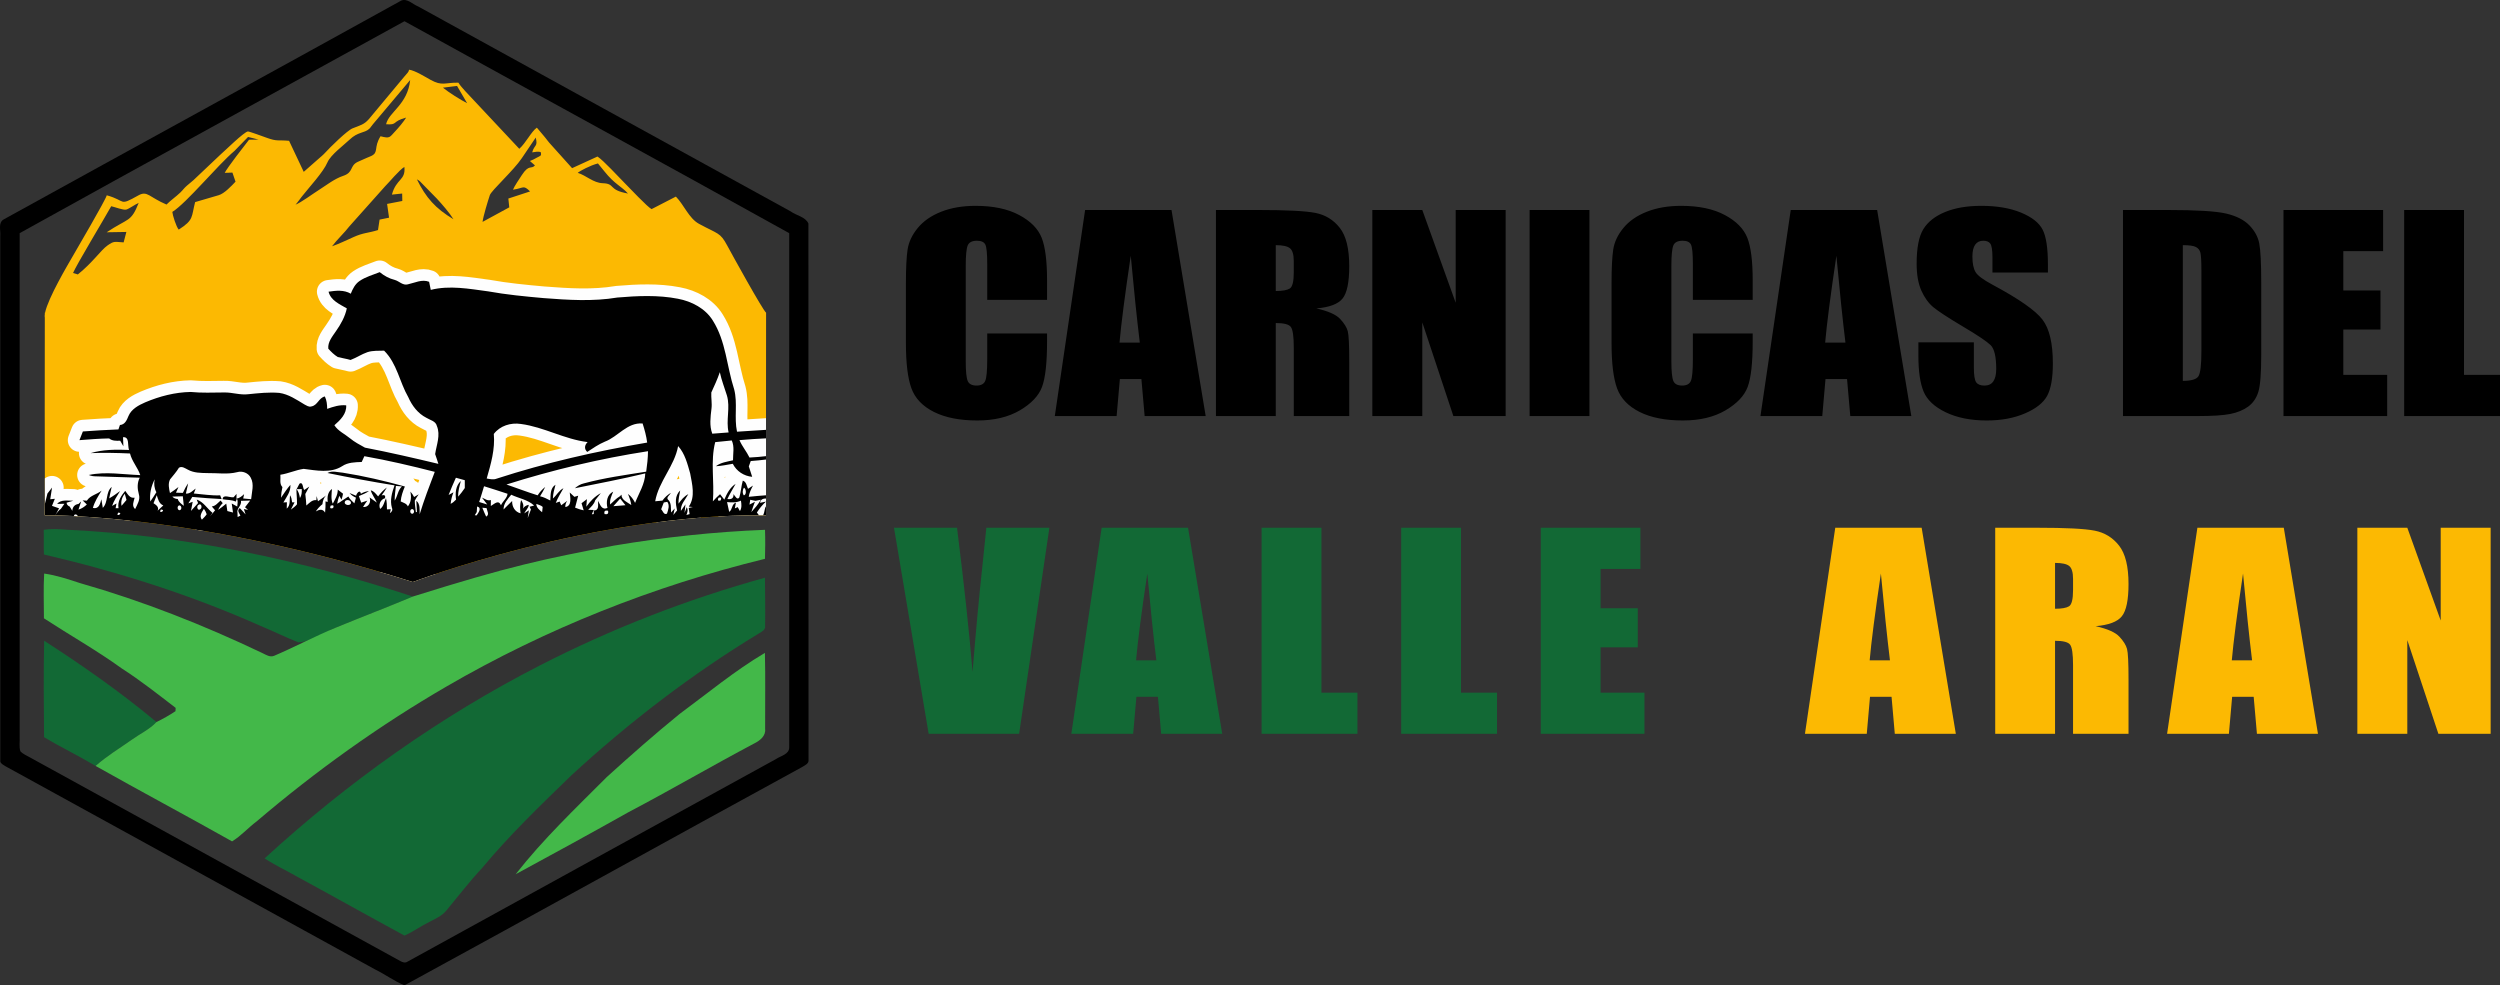
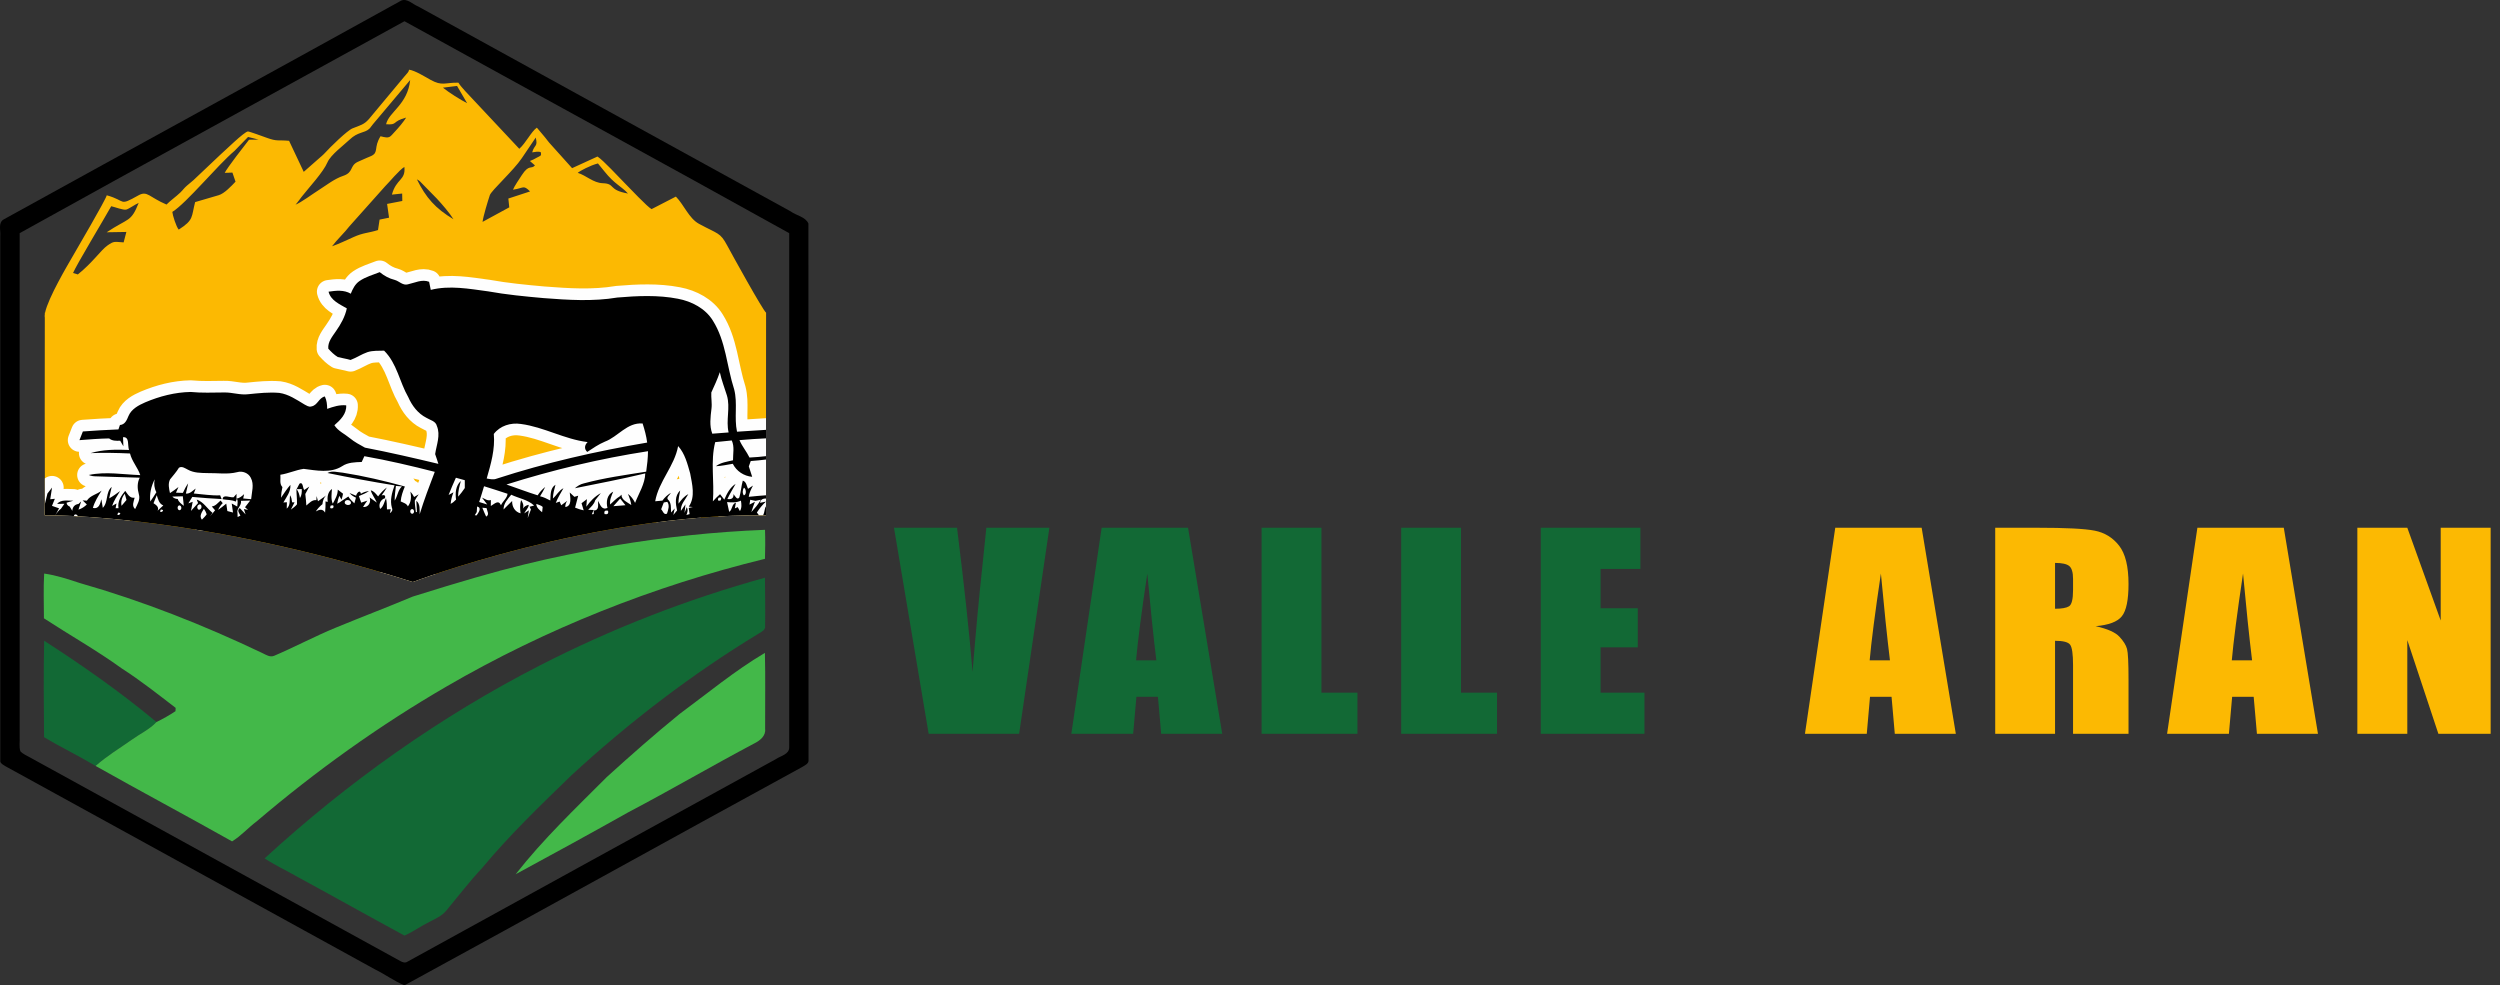
<svg xmlns="http://www.w3.org/2000/svg" xml:space="preserve" width="429.33mm" height="169.217mm" version="1.1" style="shape-rendering:geometricPrecision; text-rendering:geometricPrecision; image-rendering:optimizeQuality; fill-rule:evenodd; clip-rule:evenodd" viewBox="0 0 11539.01 4548">
  <rect x="0" y="0" width="11539.01" height="4548" fill="#333333" stroke="none" />
  <defs>
    <style type="text/css">
   
    .str0 {stroke:#FEFEFE;stroke-width:107.51;stroke-linejoin:round;stroke-miterlimit:22.926}
    .fil6 {fill:none}
    .fil4 {fill:none;fill-rule:nonzero}
    .fil3 {fill:#FCB902}
    .fil0 {fill:black;fill-rule:nonzero}
    .fil5 {fill:black;fill-rule:nonzero}
    .fil1 {fill:#126935;fill-rule:nonzero}
    .fil7 {fill:#126935;fill-rule:nonzero}
    .fil2 {fill:#43B849;fill-rule:nonzero}
    .fil8 {fill:#FCB902;fill-rule:nonzero}
   
  </style>
    <clipPath id="id0">
      <path d="M513.35 951.83c18.17,4.03 55.31,18.86 69.39,15.49 12.45,-2.97 41.02,-24.14 57.36,-30.7 -36.01,90.62 -46.3,67.74 -147.63,135.46l90.81 -1.5 -12.61 48.17c-43.51,-2.58 -44.16,-7.39 -75.39,14.88 -30.56,21.8 -66.75,77.34 -136,133.06l-22.1 -6.86c15.85,-37.65 144.04,-250.47 176.17,-308.01zm3022.31 1426.42c-0.51,-309.48 0.23,-618.95 0.31,-928.43 0.19,-1.58 0.22,-3.7 0.01,-6.55 -15.83,-12.2 -158.08,-270.25 -179.46,-310.09 -32.72,-60.96 -41.13,-51.81 -130.32,-100.14 -45.94,-24.9 -69.79,-88.34 -106.6,-125.71l-112.13 57.83c-18.52,-8.98 -103.02,-99.12 -124.15,-120.17 -28.24,-28.14 -97.26,-103.99 -125.59,-122.52l-117.14 53.64 -105.98 -118.01c-7.82,-8.48 -10.98,-15.28 -18.7,-23.8l-37.93 -45.09c-24.65,16.33 -51.33,71.41 -81.09,97.54l-249.69 -266.34c-11.61,-13.7 -22.52,-24.15 -31.41,-38.94 -62.88,-0.8 -74.31,16.89 -128.35,-12.94 -23.38,-12.9 -72.33,-43.56 -99.42,-46.9 -1.34,10.59 -7.21,14.42 -21.27,31.23l-164.45 197.22c-22.14,25.16 -39.22,27.97 -75.05,42.29 -25.02,10.01 -104.62,88.23 -126.74,112.82 -9.57,10.64 -20.73,19.36 -31.88,29.27l-66.68 58.67 -67.66 -143.24c-52.71,-4.87 -53.77,4.09 -103.9,-14.24 -12.01,-4.39 -79.71,-29.18 -86,-28.9 -17,0.76 -109.75,92.46 -128.18,108.11l-123.07 116.44c-11.48,9.78 -19.34,16.21 -30.63,25.88 -13.17,11.28 -17.63,19.35 -29.81,31.09 -21.1,20.32 -44.07,35.58 -64.17,55.87 -80.45,-34.23 -88.36,-65.39 -129.32,-42.55 -93.45,52.12 -53.77,25.33 -146.37,-0.2 -5.84,22.43 -136.25,245.09 -158.23,283.2 -21.06,36.5 -112.21,189.7 -126.57,258.69l-1.12 0 -0.02 6.31c-1,6.75 -1.06,12.47 -0.04,16.92 -0.68,282.86 -0.48,565.82 0.44,848.68 -0.14,20.99 -0.5,42.02 -0.7,63.04 62.25,-0.53 731.88,1.32 1698.76,308.02 0,0 829.03,-315.25 1625.61,-308.06 1.6,0.01 3.1,0.05 4.69,0.07zm-1442.5 -1366.28c-82.99,-49.75 -126.85,-98.71 -168.95,-184.25 14.39,7.39 15.6,10.9 27.15,22.65l65.04 66.42c22.98,24.67 59.26,66.48 76.75,95.18zm-560.6 124.76c24.78,-33.03 55.73,-60.27 81.14,-93.36l163.92 -183.63c16.02,-15.42 66.76,-76.84 88.83,-89.24 6.7,62.81 -37.72,53.48 -57.52,127.72l47.35 -4.94 0.63 34.32 -70.23 13.59 9.03 63.56 -43.7 8.82 -7.29 48.31c-46.58,14.42 -67.18,11.71 -112.99,32.35 -31.6,14.24 -68.96,32.11 -99.19,42.51zm1134.26 -338.89c0.96,-0.96 2.27,-2.13 3.03,-2.74 6.59,-5.29 52.91,-31.4 90.01,-40.76l30.68 37.64c45.81,57.81 78.59,68.3 108.01,101.29 -93.91,-16.6 -56.44,-45.88 -116.77,-47.66 -42.8,-1.27 -77.19,-36.4 -114.96,-47.77zm-439.56 226.27c3.02,-25.72 24.66,-96.65 33.67,-123.51 7.2,-21.47 110.18,-114.27 148.08,-171.21l63.76 -94.51c10.68,43.23 -5.5,30.3 -16.44,68.37 13.7,-1.84 28.29,-5.62 39.69,-0.87 3.95,18.51 -1.15,15.85 -18.07,25.21 -12.58,6.95 -19.47,11.11 -32.09,15.38 0.93,1.03 2.34,2.14 3.1,2.8l20.27 17.61c-17.56,19.88 -27.01,-7.28 -60.92,45.2 -10.16,15.73 -34.89,51.66 -40.51,66.92 51.36,-7.16 46.41,-23.72 78.82,8.03l-100.24 32.84 4.24 40.61 -123.35 67.12zm-1431.84 -46.09c65.11,-40.22 208.96,-215.84 286.93,-281.63l62.61 -64.31 48.94 12.23 -44.39 0.52c-20.6,26.34 -102.37,131.42 -112.27,153.01l35.53 -1.37 14.34 41.98c-18.79,19.95 -51.22,54.58 -77.26,62.29 -37.82,11.19 -71.9,20.73 -109.19,32.02 -18.04,69.79 -5.23,81.69 -75.71,126.99 -11.56,-12.91 -28.3,-66.58 -29.55,-81.74zm1314.17 -581.37l46.54 79.68c-29.64,-14.83 -85.68,-50.42 -111.74,-71.68l65.21 -8zm-745.62 548.08c4.71,-4.21 21.29,-27.24 28.98,-37.11 33.96,-43.53 98.76,-112.24 118.6,-158.58 14.92,-34.86 77.06,-80.57 102.08,-104.6 38.71,-37.2 68.46,-29.13 90.83,-49.99 6.12,-5.7 10.62,-14.02 16.77,-20.99l172.02 -204.19c-11.98,114.45 -98.61,146.93 -111.14,204.12 55.56,4.41 24.77,-12.95 92.56,-30.7 -10.51,17.81 -35.33,47.15 -50.52,63.23 -26.55,28.12 -23.49,34.58 -67.73,22.88 -33.16,53.03 -6.69,74.26 -43.36,91.32 -10.03,4.67 -19.58,7.8 -29.73,12.64 -12.33,5.88 -20.71,8.93 -32.46,14.52 -37.83,17.99 -17.94,48.14 -66.87,64.39 -41.15,13.67 -78.94,44.32 -113.14,65.78 -27.45,17.23 -80.89,57.14 -106.9,67.27z" />
    </clipPath>
  </defs>
  <g id="Capa_x0020_1">
    <g id="_2262326782320">
      <path class="fil0" d="M1852.26 2.46c28.16,-10.9 52.34,17.35 77.18,27.02 572.88,316.02 1146.6,630.52 1719.66,946.07 26.17,19.44 68.65,24.84 82.21,56.23 0.76,824.7 -0.28,1649.69 0.57,2474.48 2.66,18.59 -17.07,25.98 -29.58,34.04 -612.6,334.51 -1222.83,673.57 -1835.53,1007.7 -47.5,-19.63 -89.22,-50.92 -135.4,-73.39 -568.89,-312.32 -1137.12,-625.97 -1706.1,-937.91 -8.53,-6.16 -20.86,-10.52 -23.8,-21.62 0,-808.87 0.28,-1617.92 -0.19,-2426.79 2.47,-25.12 -11.09,-59.92 15.84,-75.66 611.27,-337.35 1224.25,-672.14 1835.15,-1010.16zm-1761.47 1073.69l0 0c0.28,775.3 -0.19,1550.51 0,2325.72 1.23,21.71 -3.51,44.66 3.22,65.71 12.61,13.46 30.44,20.29 46.17,29.39 569.18,312.79 1138.35,625.4 1707.15,938.67 10.43,5.88 22.66,10.52 33.75,2.84 566.62,-311.47 1132.76,-623.88 1699.85,-934.59 21.71,-15.26 62.2,-21.71 61.72,-54.61 0,-791.04 -0.19,-1582.08 0,-2373.13 -590.6,-328.25 -1184.24,-651.57 -1775.79,-978.21 -591.93,326.26 -1185.28,649.96 -1776.08,978.21z" />
      <path class="fil1" d="M2492.55 3070.97c331.09,-169.62 679.54,-305.31 1038.13,-404.48 0.66,74.14 1.99,148.29 0.76,222.44 2.65,18.49 -15.46,26.26 -28.26,34.51 -309.38,187.54 -597.91,408.84 -864.15,653.56 -142.98,138.53 -287.01,276.77 -414.44,430.08 -58.31,62.2 -109.99,130.18 -164.5,195.7 -20.57,25.12 -51.11,38.11 -79.17,52.81 -38.97,19.06 -74.14,45.04 -113.87,62.77 -165.17,-89.5 -328.92,-181.57 -494.08,-271.17 -50.16,-29.01 -103.16,-53.1 -151.52,-85.24 382.2,-350.72 809.15,-654.22 1271.09,-890.98z" />
      <path class="fil1" d="M203.33 3402.35c-1.14,-148.29 -2.84,-296.68 0.48,-444.87 179.39,115.49 354.42,238.46 518.35,375.19 -32.14,34.13 -75.47,53.95 -113.11,80.97 -56.41,39.82 -115.96,75.66 -167.82,121.55 -77.94,-46.74 -160.14,-85.9 -237.89,-132.84z" />
      <path class="fil2" d="M3135.96 3295.96c129.99,-96.14 255.15,-199.97 394.53,-282.55 3.03,116.81 0.38,233.81 1.04,350.63 3.98,32.52 -23.61,54.04 -49.31,66.94 -195.79,103.63 -387.13,215.61 -583.11,318.67 -172.18,96.71 -345.32,191.53 -519.02,285.49 126.67,-161.85 275.82,-303.51 420.69,-448.67 109.42,-99.46 220.54,-197.12 335.17,-290.51z" />
      <path class="fil3" d="M513.35 951.83c18.17,4.03 55.31,18.86 69.39,15.49 12.45,-2.97 41.02,-24.14 57.36,-30.7 -36.01,90.62 -46.3,67.74 -147.63,135.46l90.81 -1.5 -12.61 48.17c-43.51,-2.58 -44.16,-7.39 -75.39,14.88 -30.56,21.8 -66.75,77.34 -136,133.06l-22.1 -6.86c15.85,-37.65 144.04,-250.47 176.17,-308.01zm3022.31 1426.42c-0.51,-309.48 0.23,-618.95 0.31,-928.43 0.19,-1.58 0.22,-3.7 0.01,-6.55 -15.83,-12.2 -158.08,-270.25 -179.46,-310.09 -32.72,-60.96 -41.13,-51.81 -130.32,-100.14 -45.94,-24.9 -69.79,-88.34 -106.6,-125.71l-112.13 57.83c-18.52,-8.98 -103.02,-99.12 -124.15,-120.17 -28.24,-28.14 -97.26,-103.99 -125.59,-122.52l-117.14 53.64 -105.98 -118.01c-7.82,-8.48 -10.98,-15.28 -18.7,-23.8l-37.93 -45.09c-24.65,16.33 -51.33,71.41 -81.09,97.54l-249.69 -266.34c-11.61,-13.7 -22.52,-24.15 -31.41,-38.94 -62.88,-0.8 -74.31,16.89 -128.35,-12.94 -23.38,-12.9 -72.33,-43.56 -99.42,-46.9 -1.34,10.59 -7.21,14.42 -21.27,31.23l-164.45 197.22c-22.14,25.16 -39.22,27.97 -75.05,42.29 -25.02,10.01 -104.62,88.23 -126.74,112.82 -9.57,10.64 -20.73,19.36 -31.88,29.27l-66.68 58.67 -67.66 -143.24c-52.71,-4.87 -53.77,4.09 -103.9,-14.24 -12.01,-4.39 -79.71,-29.18 -86,-28.9 -17,0.76 -109.75,92.46 -128.18,108.11l-123.07 116.44c-11.48,9.78 -19.34,16.21 -30.63,25.88 -13.17,11.28 -17.63,19.35 -29.81,31.09 -21.1,20.32 -44.07,35.58 -64.17,55.87 -80.45,-34.23 -88.36,-65.39 -129.32,-42.55 -93.45,52.12 -53.77,25.33 -146.37,-0.2 -5.84,22.43 -136.25,245.09 -158.23,283.2 -21.06,36.5 -112.21,189.7 -126.57,258.69l-1.12 0 -0.02 6.31c-1,6.75 -1.06,12.47 -0.04,16.92 -0.68,282.86 -0.48,565.82 0.44,848.68 -0.14,20.99 -0.5,42.02 -0.7,63.04 62.25,-0.53 731.88,1.32 1698.76,308.02 0,0 829.03,-315.25 1625.61,-308.06 1.6,0.01 3.1,0.05 4.69,0.07zm-1442.5 -1366.28c-82.99,-49.75 -126.85,-98.71 -168.95,-184.25 14.39,7.39 15.6,10.9 27.15,22.65l65.04 66.42c22.98,24.67 59.26,66.48 76.75,95.18zm-560.6 124.76c24.78,-33.03 55.73,-60.27 81.14,-93.36l163.92 -183.63c16.02,-15.42 66.76,-76.84 88.83,-89.24 6.7,62.81 -37.72,53.48 -57.52,127.72l47.35 -4.94 0.63 34.32 -70.23 13.59 9.03 63.56 -43.7 8.82 -7.29 48.31c-46.58,14.42 -67.18,11.71 -112.99,32.35 -31.6,14.24 -68.96,32.11 -99.19,42.51zm1134.26 -338.89c0.96,-0.96 2.27,-2.13 3.03,-2.74 6.59,-5.29 52.91,-31.4 90.01,-40.76l30.68 37.64c45.81,57.81 78.59,68.3 108.01,101.29 -93.91,-16.6 -56.44,-45.88 -116.77,-47.66 -42.8,-1.27 -77.19,-36.4 -114.96,-47.77zm-439.56 226.27c3.02,-25.72 24.66,-96.65 33.67,-123.51 7.2,-21.47 110.18,-114.27 148.08,-171.21l63.76 -94.51c10.68,43.23 -5.5,30.3 -16.44,68.37 13.7,-1.84 28.29,-5.62 39.69,-0.87 3.95,18.51 -1.15,15.85 -18.07,25.21 -12.58,6.95 -19.47,11.11 -32.09,15.38 0.93,1.03 2.34,2.14 3.1,2.8l20.27 17.61c-17.56,19.88 -27.01,-7.28 -60.92,45.2 -10.16,15.73 -34.89,51.66 -40.51,66.92 51.36,-7.16 46.41,-23.72 78.82,8.03l-100.24 32.84 4.24 40.61 -123.35 67.12zm-1431.84 -46.09c65.11,-40.22 208.96,-215.84 286.93,-281.63l62.61 -64.31 48.94 12.23 -44.39 0.52c-20.6,26.34 -102.37,131.42 -112.27,153.01l35.53 -1.37 14.34 41.98c-18.79,19.95 -51.22,54.58 -77.26,62.29 -37.82,11.19 -71.9,20.73 -109.19,32.02 -18.04,69.79 -5.23,81.69 -75.71,126.99 -11.56,-12.91 -28.3,-66.58 -29.55,-81.74zm1314.17 -581.37l46.54 79.68c-29.64,-14.83 -85.68,-50.42 -111.74,-71.68l65.21 -8zm-745.62 548.08c4.71,-4.21 21.29,-27.24 28.98,-37.11 33.96,-43.53 98.76,-112.24 118.6,-158.58 14.92,-34.86 77.06,-80.57 102.08,-104.6 38.71,-37.2 68.46,-29.13 90.83,-49.99 6.12,-5.7 10.62,-14.02 16.77,-20.99l172.02 -204.19c-11.98,114.45 -98.61,146.93 -111.14,204.12 55.56,4.41 24.77,-12.95 92.56,-30.7 -10.51,17.81 -35.33,47.15 -50.52,63.23 -26.55,28.12 -23.49,34.58 -67.73,22.88 -33.16,53.03 -6.69,74.26 -43.36,91.32 -10.03,4.67 -19.58,7.8 -29.73,12.64 -12.33,5.88 -20.71,8.93 -32.46,14.52 -37.83,17.99 -17.94,48.14 -66.87,64.39 -41.15,13.67 -78.94,44.32 -113.14,65.78 -27.45,17.23 -80.89,57.14 -106.9,67.27z" />
      <g style="clip-path:url(#id0)">
        <g>
          <g>
            <path id="_1" class="fil4 str0" d="M3538.37 2488.24c-522.96,-0 -1032.1,214.71 -1555.06,214.72 -596.07,0.01 -1205.97,-214.69 -1802.04,-214.68l22.42 -148.19 15.2 -62.11 21.32 -27.54c-2.85,17.97 -5.61,35.95 -8.36,53.93 5.31,-0.51 16.02,-1.68 21.33,-2.19 -3.34,8.15 -9.94,24.45 -13.28,32.68 10.97,3.36 21.84,7.14 32.64,11.26 -6.08,11.01 -11.91,22.68 -18.07,33.86 7.11,-12.27 15.51,-23.61 27.07,-32.01 5.22,-7.64 10.36,-15.29 15.76,-22.68 -11.39,0.09 -22.7,0.17 -34,0.42 19.53,-21.93 49.42,-13.87 75.03,-14.62 -10.36,3.02 -20.73,6.05 -31.01,9.07 0.69,9.07 6.42,14.62 14.56,18.14 3.94,6.39 7.97,12.86 11.9,19.41 0.77,-16.88 11.05,-29.83 28.27,-31.5 3.17,-2.94 9.51,-8.82 12.68,-11.76 -4.37,12.52 -8.65,24.95 -12.59,37.72 14.91,-4.45 27.75,-13.11 38.72,-23.78 -6.51,-6.3 -13.11,-12.6 -19.53,-18.82 4.88,0.25 14.82,0.92 19.7,1.26 15.59,-24.79 46.6,-28.65 68.09,-46.55 -15.85,25.37 -32.21,50.83 -40.43,79.9 28.35,7.06 33.75,-19.83 39.15,-39.82 2.23,13.36 4.2,26.21 6.68,39.74 26.64,-27.3 11.56,-71.08 41.03,-96.79 -3.86,17.73 -8.31,35.12 -11.57,53.1 17.56,-10.08 33.92,-22.1 50.28,-33.94 -13.87,22.01 -28.18,43.94 -37,68.64l20.39 -11.26c-1.03,5.46 -3.08,16.38 -4.11,21.85l13.45 -0.09c-5.48,-31.59 12.08,-56.96 31.01,-80.07 11.48,14.87 20.56,35.37 43.51,31.59 -4.2,17.73 -14.65,37.3 2.14,52.51 10.2,-21.26 25.01,-44.02 17.22,-68.56 -7.11,-25.37 -8.39,-52.18 4.11,-76.29 -67.41,-1.26 -134.65,-4.79 -201.98,-6.22 -11.39,0 -22.78,-1.51 -33.06,-6.3 78.12,-16.81 158.63,-2.19 237.53,0.67 -11.57,-35.21 -38.46,-63.35 -47.37,-99.9 -60.64,-2.68 -121.38,-4.03 -182.1,-1.59 57.56,-17.14 118.2,-17.06 177.74,-14.7 -8.31,-19.41 4.03,-61.42 -27.84,-58.9 0.85,14.03 1.37,27.98 1.63,42.09 -5.14,-8.57 -10.02,-17.23 -14.82,-25.88 -17.81,0.93 -36.49,1.35 -51.05,-10.5 -45.71,0.79 -91.3,4.4 -136.88,7.96l15.72 -40.09c54.66,-3.98 109.35,-7.4 164.16,-9.47 1.71,-5.04 5.14,-15.29 6.94,-20.33 23.56,-1.6 31.78,-23.19 39.49,-41.59 13.53,-32.18 46.6,-49.65 77.35,-63.1 66.13,-28.06 137.31,-46.46 209.52,-47.81 51.22,5.04 102.7,2.77 154.1,2.35 37.69,-1.01 74.26,12.85 112.04,8.06 47.37,-4.79 95.25,-10.08 142.96,-6.13 43.17,6.13 79.57,31.42 115.98,53.27 10.02,4.87 20.81,13.53 32.89,9.08 28.01,-5.13 33.58,-39.57 61.42,-45.88 8.82,17.81 10.54,37.64 10.79,57.3 28.18,-10.08 57.3,-19.49 87.8,-16.3 2.4,39.32 -27.07,67.89 -54.56,91.83 17.05,27.05 47.71,40.08 71.78,60.07 20.99,17.48 45.48,29.99 69.3,43.35 113.66,21.84 226.39,48.06 338.94,74.86 -4.28,-15.29 -10.02,-30.08 -14.91,-45.03 6.25,-42.77 25.7,-87.38 7.97,-129.81 -5.31,-22.77 -31.18,-26.97 -48.48,-37.81 -39.23,-19.83 -66.3,-56.13 -83.52,-95.11 -40.43,-70.07 -51.99,-155.69 -111.61,-214.75 -25.53,0.92 -51.82,-1.01 -76.49,6.81 -27.33,9.41 -51.31,25.96 -78.37,36.13 -19.36,-5.71 -39.49,-8.32 -58.94,-13.52 -16.7,-10.17 -30.83,-24.28 -43.77,-38.65 -2.91,-31.51 19.18,-56.38 35.55,-80.99 22.44,-31.92 41.8,-66.54 49.94,-104.85 -33.06,-19.41 -74.27,-36.38 -84.29,-77.13 34.52,-5.13 71.18,-9.24 102.53,9.32 8.91,-22.1 20.04,-44.7 40.6,-58.64 28.01,-19.24 61.67,-28.23 93.02,-40.84 20.3,16.55 43.26,29.49 69.12,35.79 20.64,5.54 37.6,27.05 60.64,20.5 32.12,-6.89 65.01,-24.87 98.25,-11.76 2.31,12.43 4.88,24.87 7.62,37.3 86.85,-21.84 176.96,-4.96 264.07,6.72 84.72,15.29 170.54,23.53 256.28,31.17 113.33,8.74 228.19,16.38 340.91,-2.6 92.77,-7.81 187.59,-12.27 279.58,5.63 63.73,12.1 126.34,44.7 160.87,100.4 60.81,95.95 64.5,212.48 98.68,317.84 16.7,64.11 -0.69,130.9 13.11,195.43 45.58,-2.13 91.04,-6.66 136.64,-8.72m-255.27 -172.17c-1.37,24.87 4.03,49.74 0.77,74.69 -4.45,38.32 -10.19,78.22 3.68,115.36 25.18,-1.52 50.37,-3.61 75.46,-5.71 -13.36,-56.46 8.82,-114.77 -7.88,-170.73 -11.05,-35.79 -25.01,-70.75 -32.72,-107.46 -10.96,32.09 -25.09,63.01 -39.32,93.85zm-491.32 226.85c-29.12,12.27 -55.16,30.25 -81.37,47.47 -15.42,-14.62 -11.99,-32.01 1.8,-45.54 -106.64,-12.77 -201.72,-69.57 -307.85,-83.6 -46.94,-7.14 -96.19,8.07 -125.14,46.04 6.51,70.24 -13.53,138.88 -32.81,205.68 15.5,2.86 31.78,6.72 47.02,0.34 226.3,-73.52 459.03,-126.28 693.65,-166.19 -3.77,-29.99 -11.82,-59.31 -21.07,-88.13 -71.7,-5.54 -113.24,61.17 -174.23,83.93zm621.35 -7.06c11.99,28.65 32.72,52.43 46.25,80.32 26.43,-0.9 52.71,-3.77 78.99,-6.65l0 -82.03c-41.8,1.91 -83.55,4.76 -125.25,8.36zm-112.04 9.24c-22.79,89.31 -2.91,182.4 -10.79,273.31 10.37,-11.68 21.33,-22.85 33.23,-33.02 6.43,8.23 13.02,16.72 19.53,25.04 11.99,-27.56 25.87,-55.62 52.25,-72.68 -12.85,23.19 -26.73,45.87 -38.03,69.9 20.3,2.95 29.64,-4.62 28.18,-22.68 6.17,7.14 17.56,30.75 27.07,15.04 7.37,-25.12 8.82,-51.92 15.93,-77.21 16.62,5.21 17.65,24.45 24.07,37.81 7.54,-5.04 15.25,-10 22.96,-14.96 -8.65,16.47 -17.13,33.19 -19.61,51.84 27.45,-2.98 54.97,-5.29 82.5,-7.3l0 -165.1c-24.42,2.77 -48.82,5.71 -73.34,7.31 -2.91,8.23 -5.91,16.47 -8.82,24.71 5.4,15.96 10.45,31.92 15.59,48.14 -39.06,-3.78 -72.12,-25.96 -89.51,-60.16 -26.04,3.87 -51.74,10.42 -78.12,11.18 22.78,-17.48 51.99,-20.92 79.15,-27.39 -0.43,-30.58 7.62,-62.59 -5.82,-91.5 -25.44,3.03 -50.88,5.54 -76.41,7.73zm-171.14 18.23c-16.7,92.42 -89.59,162.49 -105.87,254.74 11.14,-0.92 22.27,-1.93 33.49,-3.02 10.02,-14.62 23.38,-26.38 38.46,-35.79 -3.6,10 -21.07,19.66 -13.79,30.16 17.9,15.04 13.7,39.9 15.16,60.41 4.2,-4.62 12.59,-13.95 16.79,-18.57 -1.54,7.48 -4.63,22.43 -6.25,29.91 4.28,-5.13 12.85,-15.38 17.13,-20.5 -6.94,-31.67 -11.91,-67.72 14.48,-92.59 -3.51,20.16 -8.82,40.25 -7.88,61 12.68,-16.89 25.7,-34.2 45.31,-43.86 -13.45,25.04 -36.49,46.88 -34.35,77.46 5.31,-7.56 15.93,-22.68 21.16,-30.25 -1.03,9.91 -3.25,29.74 -4.28,39.66l10.02 -26.47c7.28,11.43 3.68,24.2 -1.37,35.71 3.68,-1.01 10.97,-3.02 14.65,-4.03 -0.94,-7.14 -2.91,-21.34 -3.94,-28.48l18.59 -4.12c-4.54,-0.51 -13.7,-1.51 -18.24,-1.93 31.26,-45.62 15.42,-103.34 6.34,-153.25 -12.51,-43.77 -24.07,-91.58 -55.59,-126.19zm-792.32 177.36c48.05,16.47 95.42,34.78 143.9,49.91 9.51,-14.62 21.16,-27.73 34.95,-38.56 -6.94,14.78 -15.25,28.9 -23.81,42.93 16.87,3.86 32.12,11.76 47.37,19.66 1.8,-25.21 -1.28,-57.38 23.9,-72.76 -5.74,20.83 -11.39,41.75 -12.08,63.52 17.56,-14.7 27.49,-37.05 48.82,-47.56 -12.59,22.18 -26.21,44.02 -35.46,67.89 4.45,-1.6 13.27,-4.79 17.73,-6.39 1.8,4.37 5.48,12.94 7.37,17.3 9.08,-6.88 18.34,-13.77 27.58,-20.5 -6.17,8.99 -9.08,18.57 -8.57,28.73 32.2,-5.38 22.44,-45.79 20.3,-67.3 5.39,5.04 16.19,15.04 21.58,20.08 4.37,-1.26 13.19,-3.95 17.56,-5.21 -4.97,18.32 -9.94,36.64 -14.39,55.12 12.76,5.38 25.95,9.5 39.66,12.44 -3.6,-11.26 -6.34,-21.85 -9.94,-32.85 8.48,-5.96 16.79,-12.27 24.76,-18.82 -1.2,11.59 -2.14,23.19 -2.66,34.95 17.73,-25.2 39.23,-47.72 66.9,-62.67 -8.31,11.26 -17.22,22.18 -26.04,33.02 -4.54,18.4 -19.7,30.83 -32.38,43.94 6.34,0.25 19.02,0.67 25.35,0.84 -2.06,4.96 -6.34,14.96 -8.48,19.91l9.08 -1.18c-0.09,-4.03 -0.17,-12.18 -0.26,-16.21 26.9,-1.09 19.02,-26.55 20.04,-44.53 10.27,17.64 16.27,43.69 43.43,32.6 -6.94,-28.14 -2.66,-61.25 26.47,-75.28 -7.8,18.91 -17.13,38.14 -14.13,59.31 14.56,-13.44 28.26,-28.23 45.57,-38.48 1.71,-1.77 5.05,-5.29 6.76,-6.97 -0.69,24.96 27.92,35.37 45.23,47.89 -2.48,-17.89 -8.48,-34.78 -15.42,-51.25 14.65,10.59 25.01,25.29 32.98,41.34 17.39,-44.87 45.4,-86.71 47.03,-136.11 -107.58,26.13 -216.54,46.46 -324.98,68.56 11.99,-10.5 25.78,-18.99 41.63,-22.51 94.22,-25.54 191.27,-38.65 287.55,-54.02 4.54,-31.34 8.05,-62.85 8.39,-94.52 -221.5,34.11 -439.93,86.46 -653.3,153.75zm-655.87 -130.73c-4.11,8.82 -8.22,17.81 -12.33,26.8 -31.01,1.09 -63.9,1.51 -90.45,19.49 -53.11,33.69 -118.89,19.49 -177.39,12.27 -36.57,5.21 -70.84,21.68 -107.58,27.14 2.23,18.82 -5.39,41.76 9.51,56.97 -3.68,16.21 -6,32.6 -6.51,49.15 13.96,-20.16 26.98,-41 43.34,-59.4 2.4,31.08 -17.9,55.62 -32.38,81.25l16.19 -1.09c-0.17,7.31 -0.52,22.01 -0.69,29.4 18.42,-15.71 12.16,-40.58 15.08,-61.75 7.11,9.66 7.97,21.34 9.68,32.85l11.31 0c-5.91,11.01 -11.57,22.18 -16.96,33.6 9.85,-7.64 20.73,-14.62 28.27,-24.61 0.77,-23.61 -2.74,-47.3 -2.66,-70.83 10.11,12.01 13.7,26.88 16.36,42.01 8.05,-12.52 9.08,-27.14 8.22,-41.42 -6,0.08 -17.9,0.34 -23.82,0.5 3.34,-6.39 10.03,-18.99 13.37,-25.37 17.22,-10.92 14.39,21.25 22.1,28.9 7.62,-5.38 15.33,-10.59 23.22,-15.63 -6.08,11.43 -12.33,22.85 -18.5,34.36 2.23,17.64 3.94,35.37 4.79,53.18 13.62,-11.34 26.21,-26.97 46.34,-25.04 0.25,-4.7 0.85,-14.03 1.2,-18.65 2.06,7.9 4.11,15.96 6.17,24.03 12.59,-9.33 25.36,-18.4 38.29,-27.22 -12,10.75 -16.19,25.62 -17.73,40.66 -11.91,9.58 -22.36,20.58 -30.49,33.44 15.76,-8.99 31.87,-13.19 42.74,5.46 1.45,-17.31 2.57,-34.61 2.05,-51.92l9.94 2.77c-2.48,-22.1 -0.09,-45.87 19.7,-59.99 -1.54,22.77 -5.57,46.21 3.77,68.14 10.79,-20.42 23.47,-41.25 23.04,-65.11 7.88,6.47 16.02,12.69 24.32,18.91 -1.63,9.32 -4.03,18.48 -7.02,27.56l-10.11 -17.98c-4.45,11.85 -7.97,23.94 -9.85,36.55 8.14,-4.03 15.85,-8.91 23.04,-14.45 9.33,-6.47 18.93,-12.6 28.44,-18.9 6.85,12.44 17.48,21.93 27.75,31.59 1.88,-6.55 5.48,-19.66 7.37,-26.21 -11.39,-5.04 -22.01,-11.51 -29.38,-21.43 10.02,4.03 20.13,8.23 30.24,12.6 0.77,-8.48 17.39,-32.43 21.93,-9.24 11.39,-6.81 23.9,-11.34 37.35,-12.1 -14.48,9.49 -30.49,16.46 -46.6,22.77 3.6,10.08 7.19,20.25 10.71,30.42 7.11,-2.36 21.33,-6.98 28.44,-9.33 -7.02,9.58 -13.96,19.24 -19.96,29.49 25.53,2.52 38.55,-22.68 30.15,-44.44 11.05,8.24 22.18,16.3 33.58,24.11 -8.31,-19.41 -22.27,-36.21 -28.1,-56.71 15.33,3.78 24.24,16.89 33.92,28.06 11.56,-15.46 24.76,-29.66 40.43,-41.17 -7.2,12.61 -15.67,24.45 -24.16,36.39 13.79,-3.62 18.84,0.75 15.33,13.19 -21.33,6.05 -30.84,30.24 -22.01,49.57 16.19,-12.1 18.75,-32.93 26.98,-49.9 3.51,17.06 4.54,34.53 4.37,51.92 4.46,-0.25 13.28,-0.67 17.65,-0.84l-4.2 18.06c9.34,-5.55 14.13,-14.45 9.42,-24.62 -10.1,-34.78 0.34,-70.66 12.25,-103.59 -103.73,-16.47 -207.03,-35.96 -309.82,-57.05 21.84,-12.52 47.97,-2.69 71.44,-1.34 96.54,15.12 191.87,37.64 285.92,63.68 -9.25,22.1 -17.3,44.78 -19.27,68.9 12.08,6.05 27.41,9.33 33.15,23.02 15.76,-20.25 16.36,-44.44 11.73,-68.47 6.68,7.56 12.43,15.96 17.05,25.04 7.02,-4.2 14.13,-8.4 21.33,-12.43 -6.25,9.58 -13.19,18.73 -18.16,29.07 -0.17,17.81 3.34,35.45 4.97,53.26l4.88 -0.76c-1.12,-17.22 -2.23,-34.53 -2.74,-51.67 18.76,15.37 14.73,41.08 15.33,62.34 20.39,-66.37 44.88,-130.98 69.73,-195.93 -107.5,-27.56 -215.6,-52.93 -324.98,-72.26zm-855.96 53.44c-11.56,19.49 -27.15,36.04 -41.03,53.86 -9.94,19.83 -4.71,42.51 -0.26,63.1 13.62,-8.65 26.64,-18.15 39.23,-28.15 -4.03,8.65 -7.88,17.39 -11.56,26.21 7.97,0.25 23.98,0.76 31.95,1.01 6.68,-15.46 14.65,-30.25 24.33,-44.02 -3.17,15.8 -7.11,31.42 -10.54,47.22 19.19,1.85 31.35,-13.7 45.23,-23.36 -2.14,5.71 -6.51,17.23 -8.65,22.94 40.51,3.36 80.86,10.33 121.72,8.49 1.63,4.28 4.97,12.86 6.6,17.14 -45.14,-2.18 -90.2,-5.63 -135.25,-9.83 -4.54,7.48 -13.62,22.26 -18.16,29.74l19.96 -7.22c-1.97,10.5 -5.99,31.59 -7.97,42.09 10.88,-12.18 21.84,-24.2 32.81,-36.21 -1.54,-4.11 -4.63,-12.26 -6.25,-16.3 32.29,11.42 47.79,41.5 72.98,61.5 -2.91,3.95 -8.82,11.76 -11.73,15.71 8.22,-8.91 16.02,-18.06 23.55,-27.56 -5.14,-5.97 -10.28,-11.85 -15.24,-17.73 17.73,-1.68 28.09,-17.14 40.6,-27.3 3.25,3.86 6.6,7.9 9.94,12.01 -9.16,8.9 -16.19,19.24 -21.25,31 13.11,-8.82 25.44,-18.65 37.52,-28.73 1.71,11.34 3.34,22.76 5.05,34.19 8.65,2.27 17.3,4.53 26.04,6.81 -1.45,-10.34 -4.37,-31.17 -5.83,-41.59 8.48,4.53 16.96,9.24 25.44,14.03 0.69,-12.18 4.88,-24.95 -1.71,-36.38l-5.22 13.69c-18.85,-9.16 -40.43,-7.14 -60.48,-11.01 1.03,-25.12 34.69,-6.22 50.63,-9.24 3.43,-3.86 10.11,-11.51 13.54,-15.38 -0.09,5.54 -0.26,16.47 -0.35,22.01 14.39,-2.35 25.18,-11.51 35.21,-21 -1.03,5.04 -3.09,15.04 -4.11,20.08 9.08,0.84 27.41,2.43 36.58,3.27 2.83,-32.6 15.16,-68.31 -1.71,-99.06 -10.71,-21.93 -38.97,-32.85 -62.36,-25.79 -45.05,11.51 -91.57,3.53 -137.39,4.37 -30.67,-0.59 -63.39,-0.51 -90.71,-15.96 -12.33,-5.97 -27.49,-17.64 -41.11,-8.65zm1278.42 46.04c-11.65,26.3 -23.39,52.6 -33.66,79.48l22.44 -12.18c-6.85,17.06 -11.22,34.78 -13.02,53.1 9.76,-4.54 17.64,-11.76 24.93,-19.49 -4.2,-30.16 -1.8,-64.11 22.27,-86.04 -6.17,23.69 -13.62,47.47 -12.25,72.34 11.22,-12.35 20.81,-25.96 30.32,-39.57 -0.09,-12.18 -0.09,-24.2 0,-36.21 -13.71,-3.86 -27.41,-7.56 -41.03,-11.43zm-1410.59 109.9c10.02,-13.95 19.02,-28.56 28.1,-42.93 -9.85,-18.74 -11.99,-39.07 -7.88,-59.57 -15.93,31.76 -24.58,66.96 -20.22,102.5zm1133.75 -72.09c-2.23,22.51 -6.08,44.95 -5.74,67.72 13.79,-20.84 14.56,-47.56 33.49,-65.45 -6.94,-0.5 -20.81,-1.68 -27.75,-2.27zm406.78 1.42c-7.36,24.28 -14.48,48.65 -22.53,72.76 12.33,3.95 24.75,7.81 37.26,11.51 -8.05,-10.75 -16.1,-21.17 -24.24,-31.67 13.28,5.04 25.87,16.47 41.03,11.09 -0.09,6.89 -0.26,20.67 -0.34,27.56 16.1,-8.99 35.21,-30.92 46.94,-3.45 8.05,-18.48 28.69,-32.85 30.32,-53.01 -35.89,-12.52 -72.38,-23.02 -108.44,-34.78zm1199.45 6.81c-6.25,9.83 -7.88,25.21 -0.6,35.12 13.96,-1.6 11.14,-31.09 0.6,-35.12zm-2872.57 83.51c7.88,-8.9 15.51,-17.89 22.87,-27.05 -1.97,-7.14 -6,-21.42 -7.97,-28.57 -13.02,15.46 -18.93,35.71 -14.91,55.62zm162.49 -48.9c-5.14,12.27 -10.11,24.62 -14.99,36.97 11.48,7.64 27.07,17.56 18.93,34.45 8.48,-8.4 17.3,-16.38 26.21,-24.2 -20.13,-8.32 -23.98,-29.07 -30.15,-47.22zm71.87 6.39c6.51,7.06 14.91,10.75 25.01,11.09 4.03,14.37 17.05,22.43 27.92,31.5 -1.28,-14.78 -3,-29.4 -4.54,-44.02 -16.19,0.08 -32.38,0.5 -48.39,1.43zm1528.88 59.4c13.28,-12.94 25.87,-26.55 39.58,-39.07 -1.12,25.54 12.5,50.49 38.89,56.88 -2.91,-20.5 -3.34,-41.26 2.4,-61.33 7.97,11.68 13.88,24.87 7.97,39.74 7.11,-9.91 16.19,-15.79 27.32,-17.73 -0.52,15.12 -14.9,26.05 -20.81,39.66l21.33 -14.2c-1.28,8.9 -3.94,26.72 -5.22,35.62 5.05,-13.11 9.77,-26.3 14.82,-39.32 -1.46,-3.19 -4.54,-9.58 -6,-12.77 5.14,-1.43 15.59,-4.2 20.82,-5.63 -29.21,-27.3 -70.58,-33.02 -105.7,-49.9 -16.36,19.82 -35.89,40.83 -35.38,68.05zm991.9 -54.11c-5.22,12.02 -1.8,16.22 10.11,12.44 5.14,-12.18 1.8,-16.38 -10.11,-12.44zm-1724.86 24.96c4.28,10.08 23.64,12.1 28.35,1.26 3.09,-19.41 -31.6,-21.51 -28.35,-1.26zm1239.7 14.03c18.5,-1.68 37.18,-2.94 55.85,-4.45 -8.14,-10.33 -16.36,-20.67 -24.33,-30.83 -10.79,11.51 -21.33,23.27 -31.52,35.29zm631.71 -29.57c-0.85,5.54 -2.57,16.72 -3.43,22.35 6.34,-3.36 18.85,-10 25.19,-13.36 -6.17,15.63 -11.39,31.84 -16.7,47.89 16.02,-17.89 32.21,-35.96 43.77,-57.13 -8.31,1.6 -16.45,3.36 -24.58,5.21 -8.14,-1.76 -16.19,-3.36 -24.24,-4.96zm45.4 14.12c6.77,-1.43 20.47,-4.37 27.24,-5.8 -16.27,14.87 -30.24,31.92 -41.88,50.49 4.28,5.71 12.93,17.22 17.22,23.02 19.1,-8.15 15.76,-35.04 23.9,-51.67 1.61,7.21 2.83,14.5 3.78,21.85l0 -57.94c-14.43,-0.02 -27.77,2.18 -30.25,20.04zm-2395.89 -9.33c4.45,21.84 -22.01,35.53 -16.1,56.12 0.17,4.7 0.51,14.03 0.69,18.73 3.25,-1.59 9.59,-4.87 12.85,-6.55 -4.88,-11.01 -17.73,-23.11 -2.83,-34.87 8.82,9.5 17.82,19.49 26.64,29.24 -1.97,-6.22 -5.91,-18.48 -7.88,-24.62l19.18 3.7c-3.42,-3.02 -10.36,-9.07 -13.88,-12.1 8.22,-10.17 16.19,-20.41 23.9,-30.83 -14.22,0.17 -28.44,0.59 -42.57,1.17zm1951.51 7.73c-3.85,10.41 -7.88,20.83 -12.08,31.17 8.05,7.81 11.82,27.81 26.81,20.33 5.65,-17.23 13.62,-38.4 1.46,-54.61 -4.02,0.76 -12.16,2.35 -16.19,3.11zm292.09 -1.85c3.08,15.12 6.17,30.16 9.85,45.28 15.85,-10.92 10.96,-36.38 31.01,-42.68 -1.2,6.64 -3.68,19.83 -4.97,26.46 3.34,-1.43 9.94,-4.45 13.19,-5.88 2.66,4.54 7.79,13.69 10.37,18.32 9.16,-14.96 7.28,-31.93 4.54,-48.31 -20.3,10 -42.31,8.9 -63.99,6.8zm-880.46 8.24c0.26,17.56 14.31,28.14 26.81,38.56 0.69,-6.13 1.97,-18.4 2.66,-24.53 -7.71,-7.73 -19.79,-9.49 -29.47,-14.03zm-1647.08 29.4c12.08,-1.18 11.39,-21.42 -0.34,-22.52 -11.14,1.26 -10.45,21.09 0.34,22.52zm87.11 -24.37c-10.28,6.39 -2.74,30.33 9.6,19.24 10.62,-6.72 3.51,-30.58 -9.6,-19.24zm610.64 3.11c-4.88,11.43 -1.03,15.12 11.48,11.18 4.97,-11.51 1.11,-15.21 -11.48,-11.18zm676 4.11c-0.34,6.3 -1.12,18.99 -1.54,25.37 -2.23,3.61 -6.77,11.01 -9.08,14.71 2.14,0.17 6.42,0.59 8.56,0.84 7.97,-12.1 25.96,-35.2 2.06,-40.92zm24.24 5.55c5.31,13.86 11.3,27.56 17.64,41.08 16.62,-9.32 4.11,-26.13 1.88,-39.32 -4.88,-0.42 -14.65,-1.26 -19.53,-1.76zm-1483.56 8.23c-14.91,24.95 28.27,2.19 0,0zm1159.19 -2.1c-11.65,1.43 -10.88,20.84 0.69,21.84 11.73,-0.84 11.05,-21.84 -0.69,-21.84zm-969.97 48.98c7.62,-8.15 15.93,-15.71 22.1,-25.04 -3.08,-9.07 -7.37,-17.48 -12.93,-25.21 -9.25,15.46 -22.87,32.93 -9.16,50.24zm1858.57 -25.8c13.71,2.86 19.1,-2.18 15.93,-15.29 -14.13,-3.28 -19.53,1.85 -15.93,15.29zm-2245.13 -6.72c-14.82,24.7 28.35,0.92 0,0zm1793.04 0.59c4.11,5.29 4.11,5.29 0,0m-1994.59 9.08c-7.62,8.23 2.48,28.73 14.22,21.84 8.31,-8.57 -2.31,-28.82 -14.22,-21.84z" />
            <path id="_2" class="fil5" d="M3538.37 2488.24c-522.96,-0 -1032.1,214.71 -1555.06,214.72 -596.07,0.01 -1205.97,-214.69 -1802.04,-214.68l22.42 -148.19 15.2 -62.11 21.32 -27.54c-2.85,17.97 -5.61,35.95 -8.36,53.93 5.31,-0.51 16.02,-1.68 21.33,-2.19 -3.34,8.15 -9.94,24.45 -13.28,32.68 10.97,3.36 21.84,7.14 32.64,11.26 -6.08,11.01 -11.91,22.68 -18.07,33.86 7.11,-12.27 15.51,-23.61 27.07,-32.01 5.22,-7.64 10.36,-15.29 15.76,-22.68 -11.39,0.09 -22.7,0.17 -34,0.42 19.53,-21.93 49.42,-13.87 75.03,-14.62 -10.36,3.02 -20.73,6.05 -31.01,9.07 0.69,9.07 6.42,14.62 14.56,18.14 3.94,6.39 7.97,12.86 11.9,19.41 0.77,-16.88 11.05,-29.83 28.27,-31.5 3.17,-2.94 9.51,-8.82 12.68,-11.76 -4.37,12.52 -8.65,24.95 -12.59,37.72 14.91,-4.45 27.75,-13.11 38.72,-23.78 -6.51,-6.3 -13.11,-12.6 -19.53,-18.82 4.88,0.25 14.82,0.92 19.7,1.26 15.59,-24.79 46.6,-28.65 68.09,-46.55 -15.85,25.37 -32.21,50.83 -40.43,79.9 28.35,7.06 33.75,-19.83 39.15,-39.82 2.23,13.36 4.2,26.21 6.68,39.74 26.64,-27.3 11.56,-71.08 41.03,-96.79 -3.86,17.73 -8.31,35.12 -11.57,53.1 17.56,-10.08 33.92,-22.1 50.28,-33.94 -13.87,22.01 -28.18,43.94 -37,68.64l20.39 -11.26c-1.03,5.46 -3.08,16.38 -4.11,21.85l13.45 -0.09c-5.48,-31.59 12.08,-56.96 31.01,-80.07 11.48,14.87 20.56,35.37 43.51,31.59 -4.2,17.73 -14.65,37.3 2.14,52.51 10.2,-21.26 25.01,-44.02 17.22,-68.56 -7.11,-25.37 -8.39,-52.18 4.11,-76.29 -67.41,-1.26 -134.65,-4.79 -201.98,-6.22 -11.39,0 -22.78,-1.51 -33.06,-6.3 78.12,-16.81 158.63,-2.19 237.53,0.67 -11.57,-35.21 -38.46,-63.35 -47.37,-99.9 -60.64,-2.68 -121.38,-4.03 -182.1,-1.59 57.56,-17.14 118.2,-17.06 177.74,-14.7 -8.31,-19.41 4.03,-61.42 -27.84,-58.9 0.85,14.03 1.37,27.98 1.63,42.09 -5.14,-8.57 -10.02,-17.23 -14.82,-25.88 -17.81,0.93 -36.49,1.35 -51.05,-10.5 -45.71,0.79 -91.3,4.4 -136.88,7.96l15.72 -40.09c54.66,-3.98 109.35,-7.4 164.16,-9.47 1.71,-5.04 5.14,-15.29 6.94,-20.33 23.56,-1.6 31.78,-23.19 39.49,-41.59 13.53,-32.18 46.6,-49.65 77.35,-63.1 66.13,-28.06 137.31,-46.46 209.52,-47.81 51.22,5.04 102.7,2.77 154.1,2.35 37.69,-1.01 74.26,12.85 112.04,8.06 47.37,-4.79 95.25,-10.08 142.96,-6.13 43.17,6.13 79.57,31.42 115.98,53.27 10.02,4.87 20.81,13.53 32.89,9.08 28.01,-5.13 33.58,-39.57 61.42,-45.88 8.82,17.81 10.54,37.64 10.79,57.3 28.18,-10.08 57.3,-19.49 87.8,-16.3 2.4,39.32 -27.07,67.89 -54.56,91.83 17.05,27.05 47.71,40.08 71.78,60.07 20.99,17.48 45.48,29.99 69.3,43.35 113.66,21.84 226.39,48.06 338.94,74.86 -4.28,-15.29 -10.02,-30.08 -14.91,-45.03 6.25,-42.77 25.7,-87.38 7.97,-129.81 -5.31,-22.77 -31.18,-26.97 -48.48,-37.81 -39.23,-19.83 -66.3,-56.13 -83.52,-95.11 -40.43,-70.07 -51.99,-155.69 -111.61,-214.75 -25.53,0.92 -51.82,-1.01 -76.49,6.81 -27.33,9.41 -51.31,25.96 -78.37,36.13 -19.36,-5.71 -39.49,-8.32 -58.94,-13.52 -16.7,-10.17 -30.83,-24.28 -43.77,-38.65 -2.91,-31.51 19.18,-56.38 35.55,-80.99 22.44,-31.92 41.8,-66.54 49.94,-104.85 -33.06,-19.41 -74.27,-36.38 -84.29,-77.13 34.52,-5.13 71.18,-9.24 102.53,9.32 8.91,-22.1 20.04,-44.7 40.6,-58.64 28.01,-19.24 61.67,-28.23 93.02,-40.84 20.3,16.55 43.26,29.49 69.12,35.79 20.64,5.54 37.6,27.05 60.64,20.5 32.12,-6.89 65.01,-24.87 98.25,-11.76 2.31,12.43 4.88,24.87 7.62,37.3 86.85,-21.84 176.96,-4.96 264.07,6.72 84.72,15.29 170.54,23.53 256.28,31.17 113.33,8.74 228.19,16.38 340.91,-2.6 92.77,-7.81 187.59,-12.27 279.58,5.63 63.73,12.1 126.34,44.7 160.87,100.4 60.81,95.95 64.5,212.48 98.68,317.84 16.7,64.11 -0.69,130.9 13.11,195.43 45.58,-2.13 91.04,-6.66 136.64,-8.72l0 504.39zm-255.27 -676.56c-1.37,24.87 4.03,49.74 0.77,74.69 -4.45,38.32 -10.19,78.22 3.68,115.36 25.18,-1.52 50.37,-3.61 75.46,-5.71 -13.36,-56.46 8.82,-114.77 -7.88,-170.73 -11.05,-35.79 -25.01,-70.75 -32.72,-107.46 -10.96,32.09 -25.09,63.01 -39.32,93.85zm-491.32 226.85c-29.12,12.27 -55.16,30.25 -81.37,47.47 -15.42,-14.62 -11.99,-32.01 1.8,-45.54 -106.64,-12.77 -201.72,-69.57 -307.85,-83.6 -46.94,-7.14 -96.19,8.07 -125.14,46.04 6.51,70.24 -13.53,138.88 -32.81,205.68 15.5,2.86 31.78,6.72 47.02,0.34 226.3,-73.52 459.03,-126.28 693.65,-166.19 -3.77,-29.99 -11.82,-59.31 -21.07,-88.13 -71.7,-5.54 -113.24,61.17 -174.23,83.93zm621.35 -7.06c11.99,28.65 32.72,52.43 46.25,80.32 26.43,-0.9 52.71,-3.77 78.99,-6.65l0 -82.03c-41.8,1.91 -83.55,4.76 -125.25,8.36zm-112.04 9.24c-22.79,89.31 -2.91,182.4 -10.79,273.31 10.37,-11.68 21.33,-22.85 33.23,-33.02 6.43,8.23 13.02,16.72 19.53,25.04 11.99,-27.56 25.87,-55.62 52.25,-72.68 -12.85,23.19 -26.73,45.87 -38.03,69.9 20.3,2.95 29.64,-4.62 28.18,-22.68 6.17,7.14 17.56,30.75 27.07,15.04 7.37,-25.12 8.82,-51.92 15.93,-77.21 16.62,5.21 17.65,24.45 24.07,37.81 7.54,-5.04 15.25,-10 22.96,-14.96 -8.65,16.47 -17.13,33.19 -19.61,51.84 27.45,-2.98 54.97,-5.29 82.5,-7.3l0 -165.1c-24.42,2.77 -48.82,5.71 -73.34,7.31 -2.91,8.23 -5.91,16.47 -8.82,24.71 5.4,15.96 10.45,31.92 15.59,48.14 -39.06,-3.78 -72.12,-25.96 -89.51,-60.16 -26.04,3.87 -51.74,10.42 -78.12,11.18 22.78,-17.48 51.99,-20.92 79.15,-27.39 -0.43,-30.58 7.62,-62.59 -5.82,-91.5 -25.44,3.03 -50.88,5.54 -76.41,7.73zm-171.14 18.23c-16.7,92.42 -89.59,162.49 -105.87,254.74 11.14,-0.92 22.27,-1.93 33.49,-3.02 10.02,-14.62 23.38,-26.38 38.46,-35.79 -3.6,10 -21.07,19.66 -13.79,30.16 17.9,15.04 13.7,39.9 15.16,60.41 4.2,-4.62 12.59,-13.95 16.79,-18.57 -1.54,7.48 -4.63,22.43 -6.25,29.91 4.28,-5.13 12.85,-15.38 17.13,-20.5 -6.94,-31.67 -11.91,-67.72 14.48,-92.59 -3.51,20.16 -8.82,40.25 -7.88,61 12.68,-16.89 25.7,-34.2 45.31,-43.86 -13.45,25.04 -36.49,46.88 -34.35,77.46 5.31,-7.56 15.93,-22.68 21.16,-30.25 -1.03,9.91 -3.25,29.74 -4.28,39.66l10.02 -26.47c7.28,11.43 3.68,24.2 -1.37,35.71 3.68,-1.01 10.97,-3.02 14.65,-4.03 -0.94,-7.14 -2.91,-21.34 -3.94,-28.48l18.59 -4.12c-4.54,-0.51 -13.7,-1.51 -18.24,-1.93 31.26,-45.62 15.42,-103.34 6.34,-153.25 -12.51,-43.77 -24.07,-91.58 -55.59,-126.19zm-792.32 177.36c48.05,16.47 95.42,34.78 143.9,49.91 9.51,-14.62 21.16,-27.73 34.95,-38.56 -6.94,14.78 -15.25,28.9 -23.81,42.93 16.87,3.86 32.12,11.76 47.37,19.66 1.8,-25.21 -1.28,-57.38 23.9,-72.76 -5.74,20.83 -11.39,41.75 -12.08,63.52 17.56,-14.7 27.49,-37.05 48.82,-47.56 -12.59,22.18 -26.21,44.02 -35.46,67.89 4.45,-1.6 13.27,-4.79 17.73,-6.39 1.8,4.37 5.48,12.94 7.37,17.3 9.08,-6.88 18.34,-13.77 27.58,-20.5 -6.17,8.99 -9.08,18.57 -8.57,28.73 32.2,-5.38 22.44,-45.79 20.3,-67.3 5.39,5.04 16.19,15.04 21.58,20.08 4.37,-1.26 13.19,-3.95 17.56,-5.21 -4.97,18.32 -9.94,36.64 -14.39,55.12 12.76,5.38 25.95,9.5 39.66,12.44 -3.6,-11.26 -6.34,-21.85 -9.94,-32.85 8.48,-5.96 16.79,-12.27 24.76,-18.82 -1.2,11.59 -2.14,23.19 -2.66,34.95 17.73,-25.2 39.23,-47.72 66.9,-62.67 -8.31,11.26 -17.22,22.18 -26.04,33.02 -4.54,18.4 -19.7,30.83 -32.38,43.94 6.34,0.25 19.02,0.67 25.35,0.84 -2.06,4.96 -6.34,14.96 -8.48,19.91l9.08 -1.18c-0.09,-4.03 -0.17,-12.18 -0.26,-16.21 26.9,-1.09 19.02,-26.55 20.04,-44.53 10.27,17.64 16.27,43.69 43.43,32.6 -6.94,-28.14 -2.66,-61.25 26.47,-75.28 -7.8,18.91 -17.13,38.14 -14.13,59.31 14.56,-13.44 28.26,-28.23 45.57,-38.48 1.71,-1.77 5.05,-5.29 6.76,-6.97 -0.69,24.96 27.92,35.37 45.23,47.89 -2.48,-17.89 -8.48,-34.78 -15.42,-51.25 14.65,10.59 25.01,25.29 32.98,41.34 17.39,-44.87 45.4,-86.71 47.03,-136.11 -107.58,26.13 -216.54,46.46 -324.98,68.56 11.99,-10.5 25.78,-18.99 41.63,-22.51 94.22,-25.54 191.27,-38.65 287.55,-54.02 4.54,-31.34 8.05,-62.85 8.39,-94.52 -221.5,34.11 -439.93,86.46 -653.3,153.75zm-655.87 -130.73c-4.11,8.82 -8.22,17.81 -12.33,26.8 -31.01,1.09 -63.9,1.51 -90.45,19.49 -53.11,33.69 -118.89,19.49 -177.39,12.27 -36.57,5.21 -70.84,21.68 -107.58,27.14 2.23,18.82 -5.39,41.76 9.51,56.97 -3.68,16.21 -6,32.6 -6.51,49.15 13.96,-20.16 26.98,-41 43.34,-59.4 2.4,31.08 -17.9,55.62 -32.38,81.25l16.19 -1.09c-0.17,7.31 -0.52,22.01 -0.69,29.4 18.42,-15.71 12.16,-40.58 15.08,-61.75 7.11,9.66 7.97,21.34 9.68,32.85l11.31 0c-5.91,11.01 -11.57,22.18 -16.96,33.6 9.85,-7.64 20.73,-14.62 28.27,-24.61 0.77,-23.61 -2.74,-47.3 -2.66,-70.83 10.11,12.01 13.7,26.88 16.36,42.01 8.05,-12.52 9.08,-27.14 8.22,-41.42 -6,0.08 -17.9,0.34 -23.82,0.5 3.34,-6.39 10.03,-18.99 13.37,-25.37 17.22,-10.92 14.39,21.25 22.1,28.9 7.62,-5.38 15.33,-10.59 23.22,-15.63 -6.08,11.43 -12.33,22.85 -18.5,34.36 2.23,17.64 3.94,35.37 4.79,53.18 13.62,-11.34 26.21,-26.97 46.34,-25.04 0.25,-4.7 0.85,-14.03 1.2,-18.65 2.06,7.9 4.11,15.96 6.17,24.03 12.59,-9.33 25.36,-18.4 38.29,-27.22 -12,10.75 -16.19,25.62 -17.73,40.66 -11.91,9.58 -22.36,20.58 -30.49,33.44 15.76,-8.99 31.87,-13.19 42.74,5.46 1.45,-17.31 2.57,-34.61 2.05,-51.92l9.94 2.77c-2.48,-22.1 -0.09,-45.87 19.7,-59.99 -1.54,22.77 -5.57,46.21 3.77,68.14 10.79,-20.42 23.47,-41.25 23.04,-65.11 7.88,6.47 16.02,12.69 24.32,18.91 -1.63,9.32 -4.03,18.48 -7.02,27.56l-10.11 -17.98c-4.45,11.85 -7.97,23.94 -9.85,36.55 8.14,-4.03 15.85,-8.91 23.04,-14.45 9.33,-6.47 18.93,-12.6 28.44,-18.9 6.85,12.44 17.48,21.93 27.75,31.59 1.88,-6.55 5.48,-19.66 7.37,-26.21 -11.39,-5.04 -22.01,-11.51 -29.38,-21.43 10.02,4.03 20.13,8.23 30.24,12.6 0.77,-8.48 17.39,-32.43 21.93,-9.24 11.39,-6.81 23.9,-11.34 37.35,-12.1 -14.48,9.49 -30.49,16.46 -46.6,22.77 3.6,10.08 7.19,20.25 10.71,30.42 7.11,-2.36 21.33,-6.98 28.44,-9.33 -7.02,9.58 -13.96,19.24 -19.96,29.49 25.53,2.52 38.55,-22.68 30.15,-44.44 11.05,8.24 22.18,16.3 33.58,24.11 -8.31,-19.41 -22.27,-36.21 -28.1,-56.71 15.33,3.78 24.24,16.89 33.92,28.06 11.56,-15.46 24.76,-29.66 40.43,-41.17 -7.2,12.61 -15.67,24.45 -24.16,36.39 13.79,-3.62 18.84,0.75 15.33,13.19 -21.33,6.05 -30.84,30.24 -22.01,49.57 16.19,-12.1 18.75,-32.93 26.98,-49.9 3.51,17.06 4.54,34.53 4.37,51.92 4.46,-0.25 13.28,-0.67 17.65,-0.84l-4.2 18.06c9.34,-5.55 14.13,-14.45 9.42,-24.62 -10.1,-34.78 0.34,-70.66 12.25,-103.59 -103.73,-16.47 -207.03,-35.96 -309.82,-57.05 21.84,-12.52 47.97,-2.69 71.44,-1.34 96.54,15.12 191.87,37.64 285.92,63.68 -9.25,22.1 -17.3,44.78 -19.27,68.9 12.08,6.05 27.41,9.33 33.15,23.02 15.76,-20.25 16.36,-44.44 11.73,-68.47 6.68,7.56 12.43,15.96 17.05,25.04 7.02,-4.2 14.13,-8.4 21.33,-12.43 -6.25,9.58 -13.19,18.73 -18.16,29.07 -0.17,17.81 3.34,35.45 4.97,53.26l4.88 -0.76c-1.12,-17.22 -2.23,-34.53 -2.74,-51.67 18.76,15.37 14.73,41.08 15.33,62.34 20.39,-66.37 44.88,-130.98 69.73,-195.93 -107.5,-27.56 -215.6,-52.93 -324.98,-72.26zm-855.96 53.44c-11.56,19.49 -27.15,36.04 -41.03,53.86 -9.94,19.83 -4.71,42.51 -0.26,63.1 13.62,-8.65 26.64,-18.15 39.23,-28.15 -4.03,8.65 -7.88,17.39 -11.56,26.21 7.97,0.25 23.98,0.76 31.95,1.01 6.68,-15.46 14.65,-30.25 24.33,-44.02 -3.17,15.8 -7.11,31.42 -10.54,47.22 19.19,1.85 31.35,-13.7 45.23,-23.36 -2.14,5.71 -6.51,17.23 -8.65,22.94 40.51,3.36 80.86,10.33 121.72,8.49 1.63,4.28 4.97,12.86 6.6,17.14 -45.14,-2.18 -90.2,-5.63 -135.25,-9.83 -4.54,7.48 -13.62,22.26 -18.16,29.74l19.96 -7.22c-1.97,10.5 -5.99,31.59 -7.97,42.09 10.88,-12.18 21.84,-24.2 32.81,-36.21 -1.54,-4.11 -4.63,-12.26 -6.25,-16.3 32.29,11.42 47.79,41.5 72.98,61.5 -2.91,3.95 -8.82,11.76 -11.73,15.71 8.22,-8.91 16.02,-18.06 23.55,-27.56 -5.14,-5.97 -10.28,-11.85 -15.24,-17.73 17.73,-1.68 28.09,-17.14 40.6,-27.3 3.25,3.86 6.6,7.9 9.94,12.01 -9.16,8.9 -16.19,19.24 -21.25,31 13.11,-8.82 25.44,-18.65 37.52,-28.73 1.71,11.34 3.34,22.76 5.05,34.19 8.65,2.27 17.3,4.53 26.04,6.81 -1.45,-10.34 -4.37,-31.17 -5.83,-41.59 8.48,4.53 16.96,9.24 25.44,14.03 0.69,-12.18 4.88,-24.95 -1.71,-36.38l-5.22 13.69c-18.85,-9.16 -40.43,-7.14 -60.48,-11.01 1.03,-25.12 34.69,-6.22 50.63,-9.24 3.43,-3.86 10.11,-11.51 13.54,-15.38 -0.09,5.54 -0.26,16.47 -0.35,22.01 14.39,-2.35 25.18,-11.51 35.21,-21 -1.03,5.04 -3.09,15.04 -4.11,20.08 9.08,0.84 27.41,2.43 36.58,3.27 2.83,-32.6 15.16,-68.31 -1.71,-99.06 -10.71,-21.93 -38.97,-32.85 -62.36,-25.79 -45.05,11.51 -91.57,3.53 -137.39,4.37 -30.67,-0.59 -63.39,-0.51 -90.71,-15.96 -12.33,-5.97 -27.49,-17.64 -41.11,-8.65zm1278.42 46.04c-11.65,26.3 -23.39,52.6 -33.66,79.48l22.44 -12.18c-6.85,17.06 -11.22,34.78 -13.02,53.1 9.76,-4.54 17.64,-11.76 24.93,-19.49 -4.2,-30.16 -1.8,-64.11 22.27,-86.04 -6.17,23.69 -13.62,47.47 -12.25,72.34 11.22,-12.35 20.81,-25.96 30.32,-39.57 -0.09,-12.18 -0.09,-24.2 0,-36.21 -13.71,-3.86 -27.41,-7.56 -41.03,-11.43zm-1410.59 109.9c10.02,-13.95 19.02,-28.56 28.1,-42.93 -9.85,-18.74 -11.99,-39.07 -7.88,-59.57 -15.93,31.76 -24.58,66.96 -20.22,102.5zm1133.75 -72.09c-2.23,22.51 -6.08,44.95 -5.74,67.72 13.79,-20.84 14.56,-47.56 33.49,-65.45 -6.94,-0.5 -20.81,-1.68 -27.75,-2.27zm406.78 1.42c-7.36,24.28 -14.48,48.65 -22.53,72.76 12.33,3.95 24.75,7.81 37.26,11.51 -8.05,-10.75 -16.1,-21.17 -24.24,-31.67 13.28,5.04 25.87,16.47 41.03,11.09 -0.09,6.89 -0.26,20.67 -0.34,27.56 16.1,-8.99 35.21,-30.92 46.94,-3.45 8.05,-18.48 28.69,-32.85 30.32,-53.01 -35.89,-12.52 -72.38,-23.02 -108.44,-34.78zm1199.45 6.81c-6.25,9.83 -7.88,25.21 -0.6,35.12 13.96,-1.6 11.14,-31.09 0.6,-35.12zm-2872.57 83.51c7.88,-8.9 15.51,-17.89 22.87,-27.05 -1.97,-7.14 -6,-21.42 -7.97,-28.57 -13.02,15.46 -18.93,35.71 -14.91,55.62zm162.49 -48.9c-5.14,12.27 -10.11,24.62 -14.99,36.97 11.48,7.64 27.07,17.56 18.93,34.45 8.48,-8.4 17.3,-16.38 26.21,-24.2 -20.13,-8.32 -23.98,-29.07 -30.15,-47.22zm71.87 6.39c6.51,7.06 14.91,10.75 25.01,11.09 4.03,14.37 17.05,22.43 27.92,31.5 -1.28,-14.78 -3,-29.4 -4.54,-44.02 -16.19,0.08 -32.38,0.5 -48.39,1.43zm1528.88 59.4c13.28,-12.94 25.87,-26.55 39.58,-39.07 -1.12,25.54 12.5,50.49 38.89,56.88 -2.91,-20.5 -3.34,-41.26 2.4,-61.33 7.97,11.68 13.88,24.87 7.97,39.74 7.11,-9.91 16.19,-15.79 27.32,-17.73 -0.52,15.12 -14.9,26.05 -20.81,39.66l21.33 -14.2c-1.28,8.9 -3.94,26.72 -5.22,35.62 5.05,-13.11 9.77,-26.3 14.82,-39.32 -1.46,-3.19 -4.54,-9.58 -6,-12.77 5.14,-1.43 15.59,-4.2 20.82,-5.63 -29.21,-27.3 -70.58,-33.02 -105.7,-49.9 -16.36,19.82 -35.89,40.83 -35.38,68.05zm991.9 -54.11c-5.22,12.02 -1.8,16.22 10.11,12.44 5.14,-12.18 1.8,-16.38 -10.11,-12.44zm-1724.86 24.96c4.28,10.08 23.64,12.1 28.35,1.26 3.09,-19.41 -31.6,-21.51 -28.35,-1.26zm1239.7 14.03c18.5,-1.68 37.18,-2.94 55.85,-4.45 -8.14,-10.33 -16.36,-20.67 -24.33,-30.83 -10.79,11.51 -21.33,23.27 -31.52,35.29zm631.71 -29.57c-0.85,5.54 -2.57,16.72 -3.43,22.35 6.34,-3.36 18.85,-10 25.19,-13.36 -6.17,15.63 -11.39,31.84 -16.7,47.89 16.02,-17.89 32.21,-35.96 43.77,-57.13 -8.31,1.6 -16.45,3.36 -24.58,5.21 -8.14,-1.76 -16.19,-3.36 -24.24,-4.96zm45.4 14.12c6.77,-1.43 20.47,-4.37 27.24,-5.8 -16.27,14.87 -30.24,31.92 -41.88,50.49 4.28,5.71 12.93,17.22 17.22,23.02 19.1,-8.15 15.76,-35.04 23.9,-51.67 1.61,7.21 2.83,14.5 3.78,21.85l0 -57.94c-14.43,-0.02 -27.77,2.18 -30.25,20.04zm-2395.89 -9.33c4.45,21.84 -22.01,35.53 -16.1,56.12 0.17,4.7 0.51,14.03 0.69,18.73 3.25,-1.59 9.59,-4.87 12.85,-6.55 -4.88,-11.01 -17.73,-23.11 -2.83,-34.87 8.82,9.5 17.82,19.49 26.64,29.24 -1.97,-6.22 -5.91,-18.48 -7.88,-24.62l19.18 3.7c-3.42,-3.02 -10.36,-9.07 -13.88,-12.1 8.22,-10.17 16.19,-20.41 23.9,-30.83 -14.22,0.17 -28.44,0.59 -42.57,1.17zm1951.51 7.73c-3.85,10.41 -7.88,20.83 -12.08,31.17 8.05,7.81 11.82,27.81 26.81,20.33 5.65,-17.23 13.62,-38.4 1.46,-54.61 -4.02,0.76 -12.16,2.35 -16.19,3.11zm292.09 -1.85c3.08,15.12 6.17,30.16 9.85,45.28 15.85,-10.92 10.96,-36.38 31.01,-42.68 -1.2,6.64 -3.68,19.83 -4.97,26.46 3.34,-1.43 9.94,-4.45 13.19,-5.88 2.66,4.54 7.79,13.69 10.37,18.32 9.16,-14.96 7.28,-31.93 4.54,-48.31 -20.3,10 -42.31,8.9 -63.99,6.8zm-880.46 8.24c0.26,17.56 14.31,28.14 26.81,38.56 0.69,-6.13 1.97,-18.4 2.66,-24.53 -7.71,-7.73 -19.79,-9.49 -29.47,-14.03zm-1647.08 29.4c12.08,-1.18 11.39,-21.42 -0.34,-22.52 -11.14,1.26 -10.45,21.09 0.34,22.52zm87.11 -24.37c-10.28,6.39 -2.74,30.33 9.6,19.24 10.62,-6.72 3.51,-30.58 -9.6,-19.24zm610.64 3.11c-4.88,11.43 -1.03,15.12 11.48,11.18 4.97,-11.51 1.11,-15.21 -11.48,-11.18zm676 4.11c-0.34,6.3 -1.12,18.99 -1.54,25.37 -2.23,3.61 -6.77,11.01 -9.08,14.71 2.14,0.17 6.42,0.59 8.56,0.84 7.97,-12.1 25.96,-35.2 2.06,-40.92zm24.24 5.55c5.31,13.86 11.3,27.56 17.64,41.08 16.62,-9.32 4.11,-26.13 1.88,-39.32 -4.88,-0.42 -14.65,-1.26 -19.53,-1.76zm-1483.56 8.23c-14.91,24.95 28.27,2.19 0,0zm1159.19 -2.1c-11.65,1.43 -10.88,20.84 0.69,21.84 11.73,-0.84 11.05,-21.84 -0.69,-21.84zm-969.97 48.98c7.62,-8.15 15.93,-15.71 22.1,-25.04 -3.08,-9.07 -7.37,-17.48 -12.93,-25.21 -9.25,15.46 -22.87,32.93 -9.16,50.24zm1858.57 -25.8c13.71,2.86 19.1,-2.18 15.93,-15.29 -14.13,-3.28 -19.53,1.85 -15.93,15.29zm-2245.13 -6.72c-14.82,24.7 28.35,0.92 0,0zm1793.04 0.59c4.11,5.29 4.11,5.29 0,0l0 0zm-1994.59 9.08c-7.62,8.23 2.48,28.73 14.22,21.84 8.31,-8.57 -2.31,-28.82 -14.22,-21.84z" />
          </g>
        </g>
      </g>
      <path class="fil6" d="M513.35 951.83c18.17,4.03 55.31,18.86 69.39,15.49 12.45,-2.97 41.02,-24.14 57.36,-30.7 -36.01,90.62 -46.3,67.74 -147.63,135.46l90.81 -1.5 -12.61 48.17c-43.51,-2.58 -44.16,-7.39 -75.39,14.88 -30.56,21.8 -66.75,77.34 -136,133.06l-22.1 -6.86c15.85,-37.65 144.04,-250.47 176.17,-308.01zm3022.31 1426.42c-0.51,-309.48 0.23,-618.95 0.31,-928.43 0.19,-1.58 0.22,-3.7 0.01,-6.55 -15.83,-12.2 -158.08,-270.25 -179.46,-310.09 -32.72,-60.96 -41.13,-51.81 -130.32,-100.14 -45.94,-24.9 -69.79,-88.34 -106.6,-125.71l-112.13 57.83c-18.52,-8.98 -103.02,-99.12 -124.15,-120.17 -28.24,-28.14 -97.26,-103.99 -125.59,-122.52l-117.14 53.64 -105.98 -118.01c-7.82,-8.48 -10.98,-15.28 -18.7,-23.8l-37.93 -45.09c-24.65,16.33 -51.33,71.41 -81.09,97.54l-249.69 -266.34c-11.61,-13.7 -22.52,-24.15 -31.41,-38.94 -62.88,-0.8 -74.31,16.89 -128.35,-12.94 -23.38,-12.9 -72.33,-43.56 -99.42,-46.9 -1.34,10.59 -7.21,14.42 -21.27,31.23l-164.45 197.22c-22.14,25.16 -39.22,27.97 -75.05,42.29 -25.02,10.01 -104.62,88.23 -126.74,112.82 -9.57,10.64 -20.73,19.36 -31.88,29.27l-66.68 58.67 -67.66 -143.24c-52.71,-4.87 -53.77,4.09 -103.9,-14.24 -12.01,-4.39 -79.71,-29.18 -86,-28.9 -17,0.76 -109.75,92.46 -128.18,108.11l-123.07 116.44c-11.48,9.78 -19.34,16.21 -30.63,25.88 -13.17,11.28 -17.63,19.35 -29.81,31.09 -21.1,20.32 -44.07,35.58 -64.17,55.87 -80.45,-34.23 -88.36,-65.39 -129.32,-42.55 -93.45,52.12 -53.77,25.33 -146.37,-0.2 -5.84,22.43 -136.25,245.09 -158.23,283.2 -21.06,36.5 -112.21,189.7 -126.57,258.69l-1.12 0 -0.02 6.31c-1,6.75 -1.06,12.47 -0.04,16.92 -0.68,282.86 -0.48,565.82 0.44,848.68 -0.14,20.99 -0.5,42.02 -0.7,63.04 62.25,-0.53 731.88,1.32 1698.76,308.02 0,0 829.03,-315.25 1625.61,-308.06 1.6,0.01 3.1,0.05 4.69,0.07zm-1442.5 -1366.28c-82.99,-49.75 -126.85,-98.71 -168.95,-184.25 14.39,7.39 15.6,10.9 27.15,22.65l65.04 66.42c22.98,24.67 59.26,66.48 76.75,95.18zm-560.6 124.76c24.78,-33.03 55.73,-60.27 81.14,-93.36l163.92 -183.63c16.02,-15.42 66.76,-76.84 88.83,-89.24 6.7,62.81 -37.72,53.48 -57.52,127.72l47.35 -4.94 0.63 34.32 -70.23 13.59 9.03 63.56 -43.7 8.82 -7.29 48.31c-46.58,14.42 -67.18,11.71 -112.99,32.35 -31.6,14.24 -68.96,32.11 -99.19,42.51zm1134.26 -338.89c0.96,-0.96 2.27,-2.13 3.03,-2.74 6.59,-5.29 52.91,-31.4 90.01,-40.76l30.68 37.64c45.81,57.81 78.59,68.3 108.01,101.29 -93.91,-16.6 -56.44,-45.88 -116.77,-47.66 -42.8,-1.27 -77.19,-36.4 -114.96,-47.77zm-439.56 226.27c3.02,-25.72 24.66,-96.65 33.67,-123.51 7.2,-21.47 110.18,-114.27 148.08,-171.21l63.76 -94.51c10.68,43.23 -5.5,30.3 -16.44,68.37 13.7,-1.84 28.29,-5.62 39.69,-0.87 3.95,18.51 -1.15,15.85 -18.07,25.21 -12.58,6.95 -19.47,11.11 -32.09,15.38 0.93,1.03 2.34,2.14 3.1,2.8l20.27 17.61c-17.56,19.88 -27.01,-7.28 -60.92,45.2 -10.16,15.73 -34.89,51.66 -40.51,66.92 51.36,-7.16 46.41,-23.72 78.82,8.03l-100.24 32.84 4.24 40.61 -123.35 67.12zm-1431.84 -46.09c65.11,-40.22 208.96,-215.84 286.93,-281.63l62.61 -64.31 48.94 12.23 -44.39 0.52c-20.6,26.34 -102.37,131.42 -112.27,153.01l35.53 -1.37 14.34 41.98c-18.79,19.95 -51.22,54.58 -77.26,62.29 -37.82,11.19 -71.9,20.73 -109.19,32.02 -18.04,69.79 -5.23,81.69 -75.71,126.99 -11.56,-12.91 -28.3,-66.58 -29.55,-81.74zm1314.17 -581.37l46.54 79.68c-29.64,-14.83 -85.68,-50.42 -111.74,-71.68l65.21 -8zm-745.62 548.08c4.71,-4.21 21.29,-27.24 28.98,-37.11 33.96,-43.53 98.76,-112.24 118.6,-158.58 14.92,-34.86 77.06,-80.57 102.08,-104.6 38.71,-37.2 68.46,-29.13 90.83,-49.99 6.12,-5.7 10.62,-14.02 16.77,-20.99l172.02 -204.19c-11.98,114.45 -98.61,146.93 -111.14,204.12 55.56,4.41 24.77,-12.95 92.56,-30.7 -10.51,17.81 -35.33,47.15 -50.52,63.23 -26.55,28.12 -23.49,34.58 -67.73,22.88 -33.16,53.03 -6.69,74.26 -43.36,91.32 -10.03,4.67 -19.58,7.8 -29.73,12.64 -12.33,5.88 -20.71,8.93 -32.46,14.52 -37.83,17.99 -17.94,48.14 -66.87,64.39 -41.15,13.67 -78.94,44.32 -113.14,65.78 -27.45,17.23 -80.89,57.14 -106.9,67.27z" />
-       <path class="fil1" d="M201.81 2445.47c36.6,-5.78 73.77,-3.41 110.46,-0.19 540.67,25.4 1079.98,139.55 1593.08,308.15 -117.67,49.3 -236.94,94.63 -354.89,143.26 -57.08,23.42 -109.51,61.82 -172.37,68.46 -59.16,-23.23 -116.24,-51.86 -175.12,-76.04 -321.23,-143.27 -658.02,-250.03 -1000.2,-329.86 -1.8,-37.93 0.09,-75.95 -0.95,-113.78z" />
      <path class="fil2" d="M2833.41 2518.38c230.68,-38.78 463.84,-63.9 697.55,-73.01 1.71,44.56 1.04,89.22 -0.09,133.88 -514.37,125.54 -1011.39,322.94 -1469.45,588.99 -310.52,180.24 -603.59,390.07 -876.85,622.94 -39.06,29.2 -71.58,66.85 -113.4,92.25 -209.07,-117.76 -420.98,-230.31 -629.95,-348.26 51.86,-45.89 111.41,-81.73 167.82,-121.55 37.64,-27.02 80.97,-46.84 113.11,-80.97 30.25,-14.98 59.92,-31.29 87.9,-50.25 0.19,-3.79 0.47,-11.47 0.66,-15.26 -81.45,-62.58 -162.23,-126.29 -248.7,-181.95 -115.58,-83.53 -240.07,-153.51 -359.25,-231.35 -0.1,-68.84 -2.75,-137.67 1.04,-206.51 56.41,7.78 110.65,26.07 164.6,43.71 289.94,82.68 570.98,193.71 843,323.41 16.59,7.97 35.08,20.58 54.23,12.33 94.1,-40.14 189.43,-90.95 284.82,-130.09 117.95,-48.64 237.23,-93.96 354.89,-143.26 452.34,-141.87 599.78,-172.16 928.05,-235.05z" />
    </g>
    <g>
-       <path class="fil0" d="M4832.81 1384.04l-276.14 0 0 -165.12c0,-48.09 -2.9,-77.95 -8.71,-89.97 -5.81,-11.82 -18.77,-17.84 -38.65,-17.84 -22.34,0 -36.64,7.21 -42.67,21.64 -6.03,14.63 -9.16,45.89 -9.16,93.98l0 441.25c0,46.29 3.13,76.35 9.16,90.57 6.03,14.03 19.66,21.04 40.66,21.04 20.33,0 33.74,-7.01 39.99,-21.24 6.25,-14.03 9.38,-47.29 9.38,-99.59l0 -119.63 276.14 0 0 37.07c0,98.59 -7.82,168.53 -23.23,209.61 -15.41,41.28 -49.82,77.35 -102.77,108.41 -53.17,31.06 -118.41,46.49 -196.16,46.49 -80.65,0 -147.23,-13.02 -199.73,-39.28 -52.28,-26.25 -87.13,-62.52 -104.11,-109.01 -16.98,-46.49 -25.47,-116.22 -25.47,-209.4l0 -277.73c0,-68.53 2.68,-119.83 7.82,-154.1 5.36,-34.27 20.78,-67.33 46.92,-98.99 25.91,-31.66 61.88,-56.71 107.91,-74.94 46.02,-18.24 98.97,-27.25 158.85,-27.25 81.1,0 148.12,14.03 201.07,42.28 52.73,28.06 87.36,63.12 104.11,105.2 16.53,42.08 24.8,107.41 24.8,196.18l0 90.38zm574.4 -414.8l157.73 951.04 -281.72 0 -14.97 -170.73 -99.42 0 -14.97 170.73 -285.3 0 139.86 -951.04 398.79 0zm-146.34 611.98c-13.18,-107.81 -27.03,-241.26 -41.78,-400.57 -27.26,182.75 -44.46,316.21 -51.83,400.57l93.61 0zm351.43 -611.98l195.04 0c130.03,0 218.05,4.41 264.07,13.43 46.02,9.02 83.56,32.06 112.6,69.13 29.05,36.87 43.57,95.98 43.57,176.94 0,73.94 -10.28,123.64 -30.83,149.09 -20.33,25.45 -60.77,40.68 -121.09,45.69 54.51,12.22 91.38,28.45 110.14,48.89 18.77,20.24 30.38,39.07 34.85,56.11 4.69,17.03 6.93,63.92 6.93,140.67l0 251.09 -256.03 0 0 -316.41c0,-50.9 -4.47,-82.36 -13.41,-94.58 -8.71,-12.22 -31.95,-18.24 -69.7,-18.24l0 429.23 -276.14 0 0 -951.04zm276.14 162.31l0 211.61c30.83,0 52.28,-3.81 64.57,-11.42 12.29,-7.61 18.54,-32.46 18.54,-74.34l0 -52.3c0,-30.26 -6.03,-50.1 -17.87,-59.52 -11.84,-9.42 -33.74,-14.03 -65.24,-14.03zm1060.99 -162.31l0 951.04 -241.29 0 -143.43 -432.43 0 432.43 -230.56 0 0 -951.04 230.56 0 154.15 428.23 0 -428.23 230.56 0zm386.73 0l0 951.04 -276.14 0 0 -951.04 276.14 0zm753.58 414.8l-276.14 0 0 -165.12c0,-48.09 -2.9,-77.95 -8.71,-89.97 -5.81,-11.82 -18.77,-17.84 -38.65,-17.84 -22.34,0 -36.64,7.21 -42.67,21.64 -6.03,14.63 -9.16,45.89 -9.16,93.98l0 441.25c0,46.29 3.13,76.35 9.16,90.57 6.03,14.03 19.66,21.04 40.66,21.04 20.33,0 33.74,-7.01 39.99,-21.24 6.25,-14.03 9.38,-47.29 9.38,-99.59l0 -119.63 276.14 0 0 37.07c0,98.59 -7.82,168.53 -23.23,209.61 -15.42,41.28 -49.82,77.35 -102.77,108.41 -53.17,31.06 -118.41,46.49 -196.16,46.49 -80.65,0 -147.23,-13.02 -199.73,-39.28 -52.28,-26.25 -87.13,-62.52 -104.11,-109.01 -16.98,-46.49 -25.47,-116.22 -25.47,-209.4l0 -277.73c0,-68.53 2.68,-119.83 7.82,-154.1 5.36,-34.27 20.77,-67.33 46.92,-98.99 25.91,-31.66 61.88,-56.71 107.91,-74.94 46.02,-18.24 98.97,-27.25 158.85,-27.25 81.1,0 148.12,14.03 201.07,42.28 52.73,28.06 87.36,63.12 104.11,105.2 16.53,42.08 24.8,107.41 24.8,196.18l0 90.38zm574.4 -414.8l157.73 951.04 -281.72 0 -14.97 -170.73 -99.42 0 -14.97 170.73 -285.3 0 139.86 -951.04 398.79 0zm-146.34 611.98c-13.18,-107.81 -27.03,-241.26 -41.78,-400.57 -27.26,182.75 -44.46,316.21 -51.83,400.57l93.61 0zm934.54 -323.42l-256.03 0 0 -70.33c0,-32.86 -3.35,-53.9 -9.83,-62.92 -6.48,-9.02 -17.2,-13.42 -32.39,-13.42 -16.53,0 -29.04,6.01 -37.53,18.24 -8.49,12.02 -12.74,30.26 -12.74,54.91 0,31.66 4.92,55.51 14.52,71.54 9.38,15.83 35.3,35.27 77.97,58.11 122.21,65.53 199.29,119.43 231.01,161.31 31.95,41.88 47.81,109.41 47.81,202.39 0,67.73 -8.94,117.63 -26.59,149.89 -17.65,32.06 -51.61,58.91 -102.32,80.56 -50.49,21.84 -109.25,32.66 -176.5,32.66 -73.73,0 -136.5,-12.62 -188.79,-37.67 -52.05,-25.05 -86.01,-56.91 -102.32,-95.58 -16.09,-38.87 -24.13,-93.98 -24.13,-165.12l0 -62.32 256.03 0 0 115.62c0,35.67 3.58,58.51 10.73,68.73 7.15,10.22 19.88,15.23 38.21,15.23 18.32,0 31.95,-6.41 40.88,-19.44 8.93,-12.82 13.4,-32.06 13.4,-57.31 0,-55.91 -8.49,-92.58 -25.47,-109.61 -17.65,-17.23 -60.55,-46.09 -128.91,-86.57 -68.37,-40.68 -113.5,-70.34 -135.84,-88.77 -22.12,-18.43 -40.66,-43.88 -55.19,-76.35 -14.52,-32.46 -21.89,-73.94 -21.89,-124.44 0,-72.74 10.28,-126.04 31.06,-159.71 20.78,-33.67 54.07,-59.92 100.31,-78.95 46.25,-19.04 101.88,-28.45 167.34,-28.45 71.49,0 132.26,10.42 182.75,31.06 50.27,20.84 83.56,46.89 99.86,78.55 16.31,31.46 24.58,84.96 24.58,160.51l0 37.67zm346.51 -288.56l206.21 0c132.93,0 222.96,5.41 269.88,16.43 46.92,11.02 82.66,29.06 107.02,54.11 24.35,25.05 39.77,52.9 45.8,83.56 6.03,30.86 9.16,91.18 9.16,181.35l0 333.04c0,85.36 -4.47,142.47 -13.41,171.13 -8.93,28.85 -24.57,51.5 -46.69,67.73 -22.34,16.23 -49.82,27.45 -82.66,34.07 -32.62,6.41 -81.99,9.62 -147.9,9.62l-347.41 0 0 -951.04zm276.14 162.31l0 626.41c39.1,0 63.23,-7.21 72.17,-21.44 9.16,-14.43 13.63,-53.3 13.63,-116.83l0 -369.91c0,-43.08 -1.56,-70.74 -4.47,-82.96 -3.13,-12.22 -9.83,-21.04 -20.78,-26.65 -10.72,-5.81 -30.83,-8.62 -60.55,-8.62zm464.7 -162.31l459.78 0 0 189.97 -183.65 0 0 181.55 171.58 0 0 180.35 -171.58 0 0 209.2 202.41 0 0 189.97 -478.55 0 0 -951.04zm833.11 0l0 761.07 166.22 0 0 189.97 -442.36 0 0 -951.04 276.14 0z" />
      <path class="fil7" d="M4843.53 2435.87l-139.64 951.04 -417.56 0 -159.97 -951.04 290.88 0c32.84,262.31 56.75,484.14 71.72,665.48 14.75,-183.35 29.94,-346.07 45.35,-488.14l18.32 -177.34 290.88 0zm640.02 0l157.73 951.04 -281.72 0 -14.97 -170.73 -99.42 0 -14.97 170.73 -285.3 0 139.86 -951.04 398.79 0zm-146.34 611.98c-13.18,-107.81 -27.03,-241.26 -41.78,-400.57 -27.26,182.75 -44.46,316.21 -51.83,400.57l93.61 0zm762.01 -611.98l0 761.07 166.22 0 0 189.97 -442.36 0 0 -951.04 276.14 0zm644.27 0l0 761.07 166.22 0 0 189.97 -442.36 0 0 -951.04 276.14 0zm368.13 0l459.79 0 0 189.97 -183.65 0 0 181.55 171.58 0 0 180.35 -171.58 0 0 209.2 202.41 0 0 189.97 -478.55 0 0 -951.04z" />
      <path class="fil8" d="M8869.61 2435.87l157.73 951.04 -281.72 0 -14.97 -170.73 -99.42 0 -14.97 170.73 -285.3 0 139.86 -951.04 398.79 0zm-146.34 611.98c-13.18,-107.81 -27.03,-241.26 -41.78,-400.57 -27.26,182.75 -44.46,316.21 -51.83,400.57l93.61 0zm485.87 -611.98l195.04 0c130.03,0 218.05,4.41 264.07,13.43 46.02,9.02 83.56,32.06 112.6,69.13 29.05,36.87 43.57,95.98 43.57,176.94 0,73.94 -10.28,123.64 -30.83,149.09 -20.33,25.45 -60.77,40.68 -121.09,45.69 54.51,12.22 91.38,28.45 110.14,48.89 18.77,20.24 30.38,39.07 34.85,56.11 4.69,17.03 6.93,63.92 6.93,140.67l0 251.09 -256.03 0 0 -316.41c0,-50.9 -4.47,-82.36 -13.41,-94.58 -8.71,-12.22 -31.95,-18.24 -69.7,-18.24l0 429.23 -276.14 0 0 -951.04zm276.14 162.31l0 211.61c30.83,0 52.28,-3.81 64.57,-11.42 12.29,-7.61 18.54,-32.46 18.54,-74.34l0 -52.3c0,-30.26 -6.03,-50.1 -17.87,-59.52 -11.84,-9.42 -33.74,-14.03 -65.24,-14.03zm1055.8 -162.31l157.73 951.04 -281.72 0 -14.97 -170.73 -99.42 0 -14.97 170.73 -285.3 0 139.86 -951.04 398.79 0zm-146.34 611.98c-13.18,-107.81 -27.03,-241.26 -41.78,-400.57 -27.26,182.75 -44.46,316.21 -51.83,400.57l93.61 0zm1101.15 -611.98l0 951.04 -241.28 0 -143.43 -432.43 0 432.43 -230.56 0 0 -951.04 230.56 0 154.15 428.23 0 -428.23 230.56 0z" />
    </g>
  </g>
</svg>